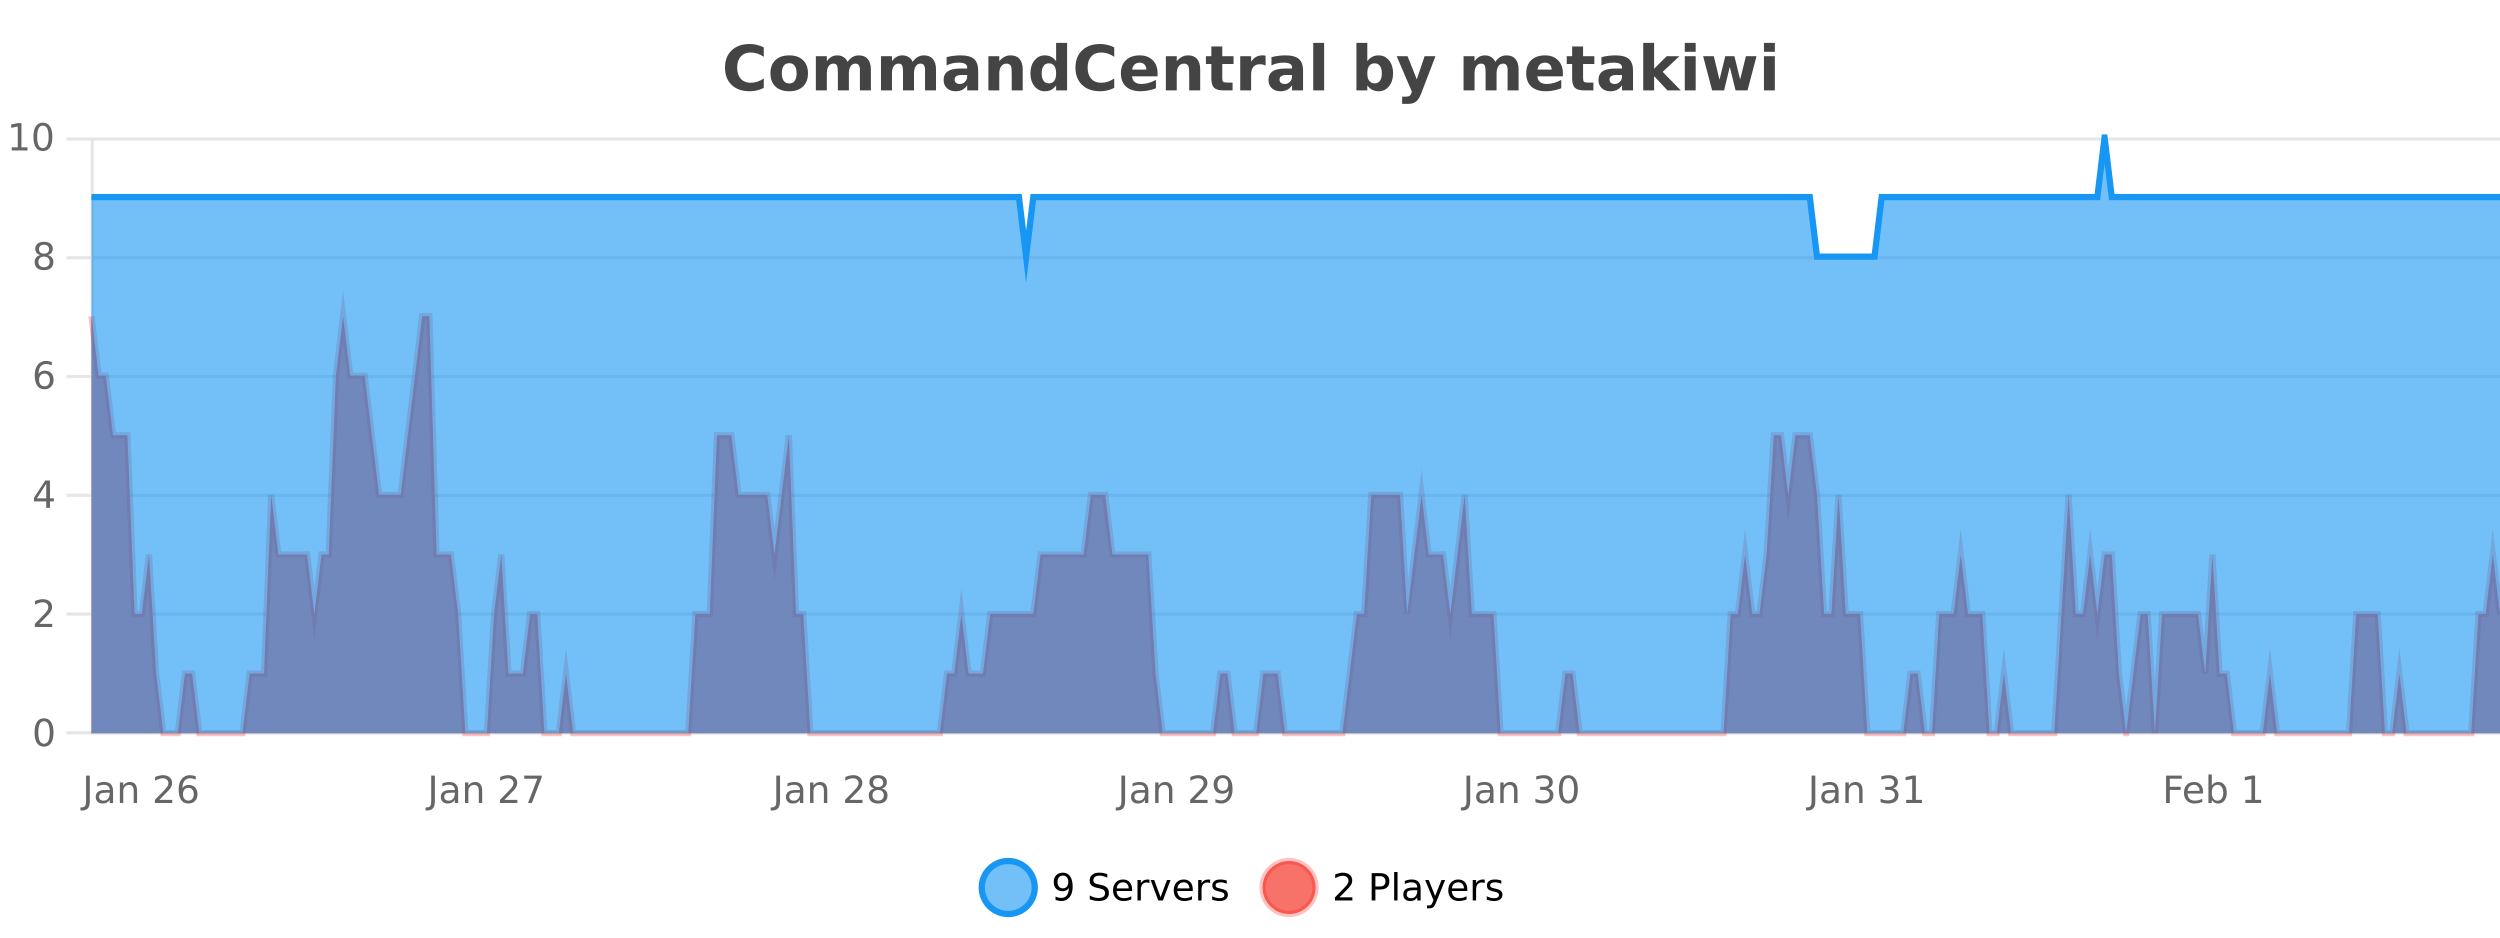
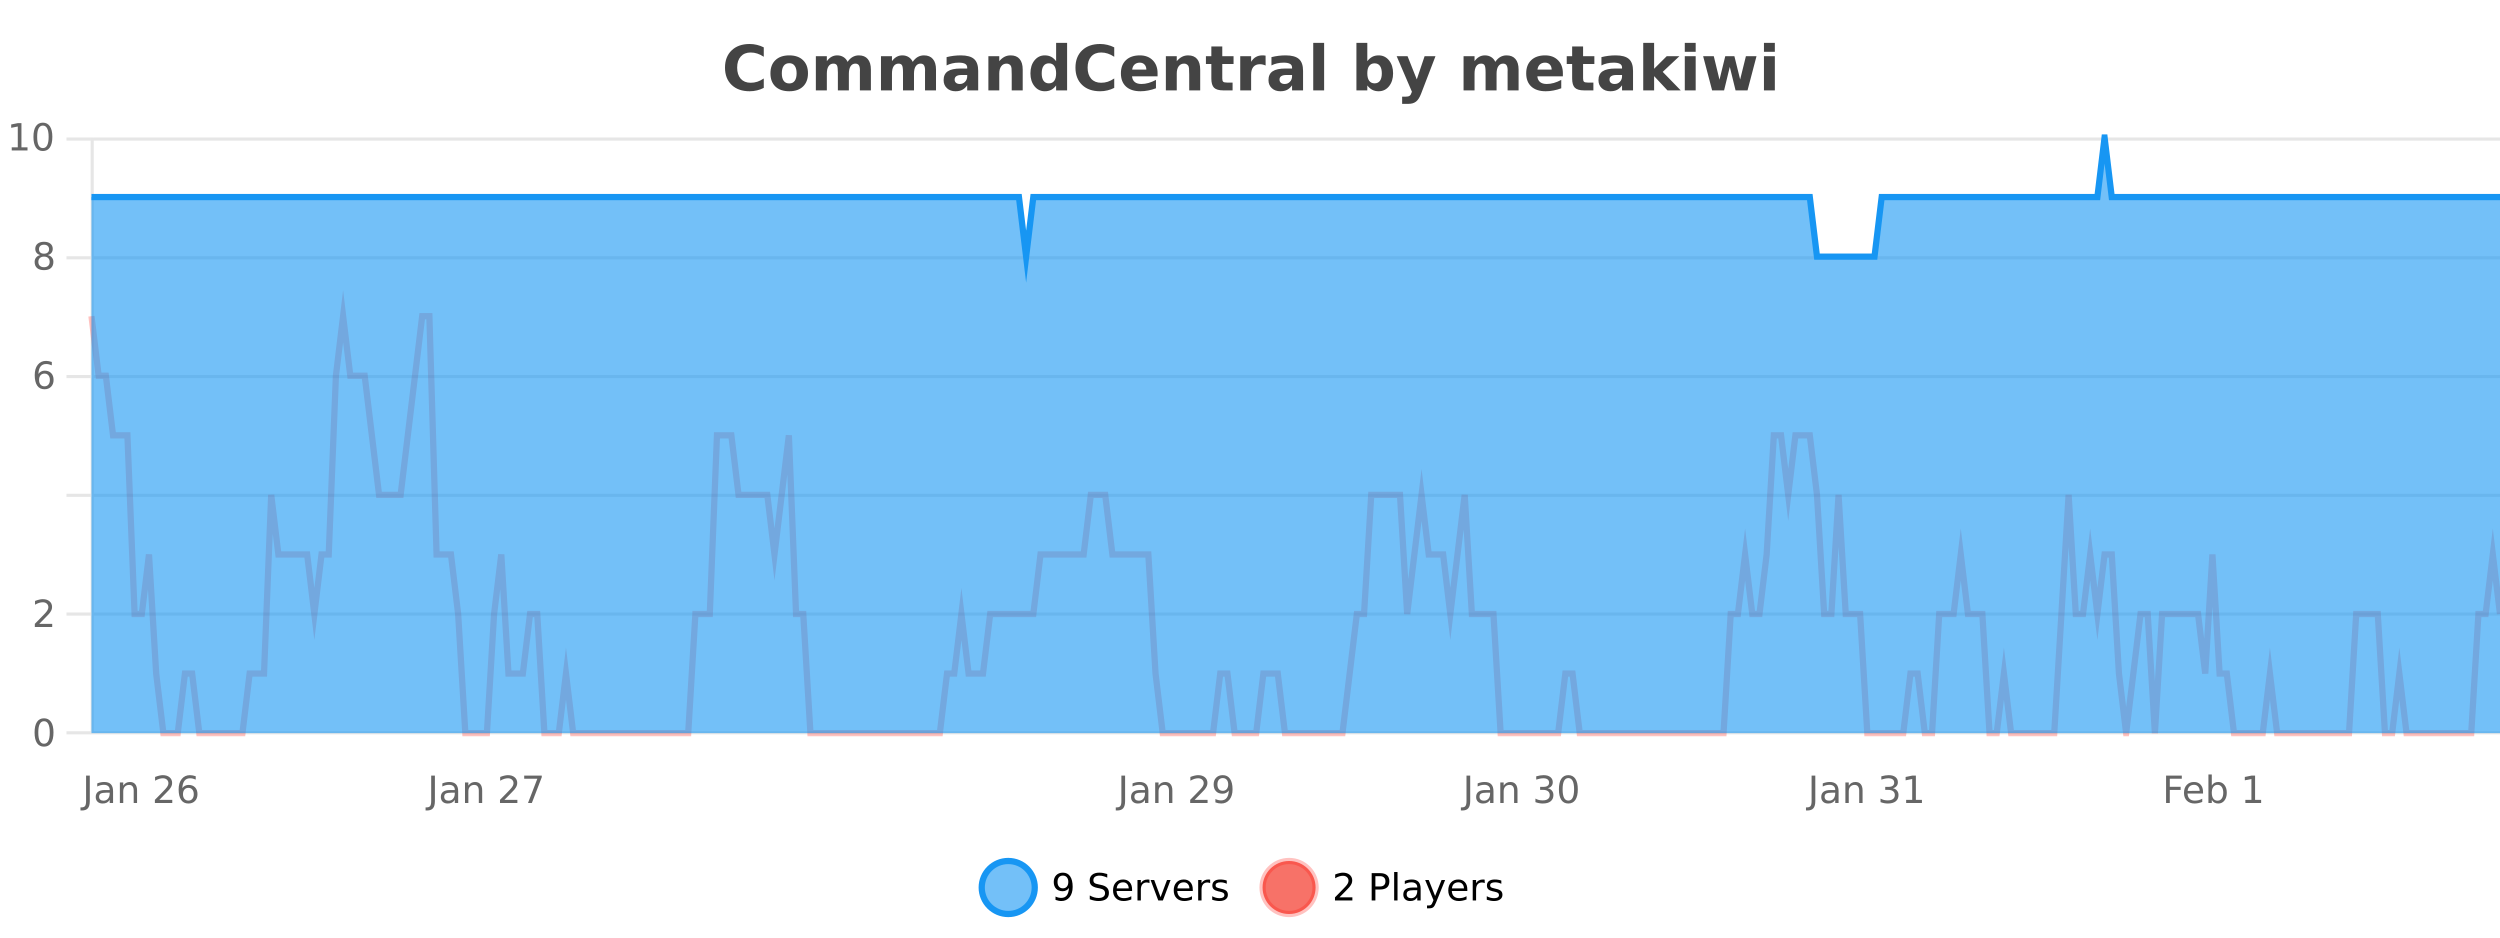
<svg xmlns="http://www.w3.org/2000/svg" width="800pt" height="300pt" viewBox="0 0 800 300" version="1.1">
  <defs>
    <clipPath id="clip1">
      <path d="M 285 263 L 360 263 L 360 300 L 285 300 Z M 285 263 " />
    </clipPath>
    <clipPath id="clip2">
      <path d="M 375 263 L 450 263 L 450 300 L 375 300 Z M 375 263 " />
    </clipPath>
    <clipPath id="clip3">
      <path d="M 29.27 101 L 800 101 L 800 234.602 L 29.27 234.602 Z M 29.27 101 " />
    </clipPath>
    <clipPath id="clip4">
      <path d="M 28.27 72 L 800 72 L 800 235.602 L 28.27 235.602 Z M 28.27 72 " />
    </clipPath>
    <clipPath id="clip5">
      <path d="M 29.27 44 L 800 44 L 800 234.602 L 29.27 234.602 Z M 29.27 44 " />
    </clipPath>
    <clipPath id="clip6">
      <path d="M 28.27 43 L 800 43 L 800 111 L 28.27 111 Z M 28.27 43 " />
    </clipPath>
  </defs>
  <g id="surface1138146">
-     <rect x="0" y="0" width="800" height="300" style="fill:rgb(100%,100%,100%);fill-opacity:1;stroke:none;" />
    <path style="fill:none;stroke-width:1;stroke-linecap:butt;stroke-linejoin:miter;stroke:rgb(0%,0%,0%);stroke-opacity:0.098;stroke-miterlimit:10;" d="M 30 234.5 L 800 234.5 " />
    <path style="fill:none;stroke-width:1;stroke-linecap:butt;stroke-linejoin:miter;stroke:rgb(0%,0%,0%);stroke-opacity:0.098;stroke-miterlimit:10;" d="M 21.27 234.5 L 29 234.5 " />
    <path style="fill:none;stroke-width:1;stroke-linecap:butt;stroke-linejoin:miter;stroke:rgb(0%,0%,0%);stroke-opacity:0.098;stroke-miterlimit:10;" d="M 30 196.5 L 800 196.5 " />
    <path style="fill:none;stroke-width:1;stroke-linecap:butt;stroke-linejoin:miter;stroke:rgb(0%,0%,0%);stroke-opacity:0.098;stroke-miterlimit:10;" d="M 21.27 196.5 L 29 196.5 " />
    <path style="fill:none;stroke-width:1;stroke-linecap:butt;stroke-linejoin:miter;stroke:rgb(0%,0%,0%);stroke-opacity:0.098;stroke-miterlimit:10;" d="M 30 158.5 L 800 158.5 " />
    <path style="fill:none;stroke-width:1;stroke-linecap:butt;stroke-linejoin:miter;stroke:rgb(0%,0%,0%);stroke-opacity:0.098;stroke-miterlimit:10;" d="M 21.27 158.5 L 29 158.5 " />
    <path style="fill:none;stroke-width:1;stroke-linecap:butt;stroke-linejoin:miter;stroke:rgb(0%,0%,0%);stroke-opacity:0.098;stroke-miterlimit:10;" d="M 30 120.5 L 800 120.5 " />
    <path style="fill:none;stroke-width:1;stroke-linecap:butt;stroke-linejoin:miter;stroke:rgb(0%,0%,0%);stroke-opacity:0.098;stroke-miterlimit:10;" d="M 21.27 120.5 L 29 120.5 " />
    <path style="fill:none;stroke-width:1;stroke-linecap:butt;stroke-linejoin:miter;stroke:rgb(0%,0%,0%);stroke-opacity:0.098;stroke-miterlimit:10;" d="M 30 82.5 L 800 82.5 " />
    <path style="fill:none;stroke-width:1;stroke-linecap:butt;stroke-linejoin:miter;stroke:rgb(0%,0%,0%);stroke-opacity:0.098;stroke-miterlimit:10;" d="M 21.27 82.5 L 29 82.5 " />
    <path style="fill:none;stroke-width:1;stroke-linecap:butt;stroke-linejoin:miter;stroke:rgb(0%,0%,0%);stroke-opacity:0.098;stroke-miterlimit:10;" d="M 30 44.5 L 800 44.5 " />
    <path style="fill:none;stroke-width:1;stroke-linecap:butt;stroke-linejoin:miter;stroke:rgb(0%,0%,0%);stroke-opacity:0.098;stroke-miterlimit:10;" d="M 21.27 44.5 L 29 44.5 " />
    <path style=" stroke:none;fill-rule:nonzero;fill:rgb(9.02%,58.824%,95.294%);fill-opacity:0.6;" d="M 331.121 284 C 331.121 288.688 327.324 292.484 322.637 292.484 C 317.953 292.484 314.152 288.688 314.152 284 C 314.152 279.312 317.953 275.516 322.637 275.516 C 327.324 275.516 331.121 279.312 331.121 284 Z M 331.121 284 " />
    <g clip-path="url(#clip1)" clip-rule="nonzero">
      <path style="fill:none;stroke-width:2;stroke-linecap:butt;stroke-linejoin:miter;stroke:rgb(9.02%,58.824%,95.294%);stroke-opacity:1;stroke-miterlimit:10;" d="M 331.121 284 C 331.121 288.688 327.324 292.484 322.637 292.484 C 317.953 292.484 314.152 288.688 314.152 284 C 314.152 279.312 317.953 275.516 322.637 275.516 C 327.324 275.516 331.121 279.312 331.121 284 Z M 331.121 284 " />
    </g>
    <path style=" stroke:none;fill-rule:nonzero;fill:rgb(0%,0%,0%);fill-opacity:1;" d="M 337.766 287.969 L 337.766 286.891 C 338.066 287.039 338.367 287.148 338.672 287.219 C 338.973 287.293 339.273 287.328 339.578 287.328 C 340.359 287.328 340.953 287.07 341.359 286.547 C 341.773 286.016 342.008 285.215 342.062 284.141 C 341.844 284.484 341.555 284.746 341.203 284.922 C 340.859 285.102 340.473 285.188 340.047 285.188 C 339.172 285.188 338.477 284.93 337.969 284.406 C 337.457 283.875 337.203 283.148 337.203 282.219 C 337.203 281.324 337.469 280.605 338 280.062 C 338.531 279.523 339.238 279.25 340.125 279.25 C 341.133 279.25 341.906 279.641 342.438 280.422 C 342.977 281.195 343.25 282.32 343.25 283.797 C 343.25 285.172 342.922 286.273 342.266 287.094 C 341.609 287.918 340.727 288.328 339.625 288.328 C 339.32 288.328 339.02 288.297 338.719 288.234 C 338.414 288.18 338.098 288.094 337.766 287.969 Z M 340.125 284.266 C 340.656 284.266 341.078 284.086 341.391 283.719 C 341.703 283.355 341.859 282.855 341.859 282.219 C 341.859 281.594 341.703 281.102 341.391 280.734 C 341.078 280.371 340.656 280.188 340.125 280.188 C 339.594 280.188 339.172 280.371 338.859 280.734 C 338.555 281.102 338.406 281.594 338.406 282.219 C 338.406 282.855 338.555 283.355 338.859 283.719 C 339.172 284.086 339.594 284.266 340.125 284.266 Z M 354.32 279.688 L 354.32 280.844 C 353.871 280.637 353.445 280.48 353.039 280.375 C 352.641 280.262 352.262 280.203 351.898 280.203 C 351.25 280.203 350.75 280.328 350.398 280.578 C 350.055 280.828 349.883 281.188 349.883 281.656 C 349.883 282.043 349.996 282.336 350.227 282.531 C 350.453 282.73 350.898 282.887 351.555 283 L 352.258 283.156 C 353.141 283.324 353.793 283.621 354.211 284.047 C 354.637 284.465 354.852 285.027 354.852 285.734 C 354.852 286.59 354.562 287.234 353.992 287.672 C 353.43 288.109 352.594 288.328 351.492 288.328 C 351.086 288.328 350.648 288.281 350.18 288.188 C 349.711 288.094 349.227 287.953 348.727 287.766 L 348.727 286.547 C 349.203 286.82 349.672 287.023 350.133 287.156 C 350.602 287.293 351.055 287.359 351.492 287.359 C 352.168 287.359 352.688 287.23 353.055 286.969 C 353.43 286.699 353.617 286.32 353.617 285.828 C 353.617 285.402 353.48 285.07 353.211 284.828 C 352.949 284.578 352.516 284.398 351.914 284.281 L 351.195 284.141 C 350.309 283.965 349.668 283.688 349.273 283.312 C 348.887 282.938 348.695 282.418 348.695 281.75 C 348.695 280.969 348.965 280.359 349.508 279.922 C 350.047 279.477 350.797 279.25 351.758 279.25 C 352.172 279.25 352.59 279.289 353.008 279.359 C 353.434 279.434 353.871 279.543 354.32 279.688 Z M 362.266 284.609 L 362.266 285.125 L 357.297 285.125 C 357.348 285.875 357.57 286.445 357.969 286.828 C 358.375 287.215 358.93 287.406 359.641 287.406 C 360.055 287.406 360.457 287.359 360.844 287.266 C 361.238 287.164 361.629 287.008 362.016 286.797 L 362.016 287.828 C 361.617 287.984 361.219 288.105 360.812 288.188 C 360.406 288.281 359.992 288.328 359.578 288.328 C 358.535 288.328 357.707 288.027 357.094 287.422 C 356.477 286.809 356.172 285.98 356.172 284.938 C 356.172 283.867 356.461 283.016 357.047 282.391 C 357.629 281.758 358.41 281.438 359.391 281.438 C 360.273 281.438 360.973 281.727 361.484 282.297 C 362.004 282.859 362.266 283.633 362.266 284.609 Z M 361.188 284.281 C 361.176 283.699 361.008 283.23 360.688 282.875 C 360.363 282.523 359.938 282.344 359.406 282.344 C 358.801 282.344 358.316 282.516 357.953 282.859 C 357.598 283.203 357.395 283.684 357.344 284.297 Z M 367.836 282.594 C 367.711 282.531 367.574 282.484 367.43 282.453 C 367.293 282.414 367.137 282.391 366.961 282.391 C 366.355 282.391 365.887 282.59 365.555 282.984 C 365.23 283.383 365.07 283.953 365.07 284.703 L 365.07 288.156 L 363.992 288.156 L 363.992 281.594 L 365.07 281.594 L 365.07 282.609 C 365.297 282.215 365.594 281.922 365.961 281.734 C 366.324 281.539 366.766 281.438 367.289 281.438 C 367.359 281.438 367.438 281.445 367.523 281.453 C 367.617 281.465 367.715 281.48 367.82 281.5 Z M 368.195 281.594 L 369.336 281.594 L 371.383 287.094 L 373.445 281.594 L 374.586 281.594 L 372.117 288.156 L 370.648 288.156 Z M 381.688 284.609 L 381.688 285.125 L 376.719 285.125 C 376.77 285.875 376.992 286.445 377.391 286.828 C 377.797 287.215 378.352 287.406 379.062 287.406 C 379.477 287.406 379.879 287.359 380.266 287.266 C 380.66 287.164 381.051 287.008 381.438 286.797 L 381.438 287.828 C 381.039 287.984 380.641 288.105 380.234 288.188 C 379.828 288.281 379.414 288.328 379 288.328 C 377.957 288.328 377.129 288.027 376.516 287.422 C 375.898 286.809 375.594 285.98 375.594 284.938 C 375.594 283.867 375.883 283.016 376.469 282.391 C 377.051 281.758 377.832 281.438 378.812 281.438 C 379.695 281.438 380.395 281.727 380.906 282.297 C 381.426 282.859 381.688 283.633 381.688 284.609 Z M 380.609 284.281 C 380.598 283.699 380.43 283.23 380.109 282.875 C 379.785 282.523 379.359 282.344 378.828 282.344 C 378.223 282.344 377.738 282.516 377.375 282.859 C 377.02 283.203 376.816 283.684 376.766 284.297 Z M 387.258 282.594 C 387.133 282.531 386.996 282.484 386.852 282.453 C 386.715 282.414 386.559 282.391 386.383 282.391 C 385.777 282.391 385.309 282.59 384.977 282.984 C 384.652 283.383 384.492 283.953 384.492 284.703 L 384.492 288.156 L 383.414 288.156 L 383.414 281.594 L 384.492 281.594 L 384.492 282.609 C 384.719 282.215 385.016 281.922 385.383 281.734 C 385.746 281.539 386.188 281.438 386.711 281.438 C 386.781 281.438 386.859 281.445 386.945 281.453 C 387.039 281.465 387.137 281.48 387.242 281.5 Z M 392.562 281.781 L 392.562 282.812 C 392.258 282.656 391.941 282.543 391.609 282.469 C 391.285 282.387 390.945 282.344 390.594 282.344 C 390.062 282.344 389.66 282.43 389.391 282.594 C 389.117 282.75 388.984 282.996 388.984 283.328 C 388.984 283.578 389.078 283.777 389.266 283.922 C 389.461 284.059 389.852 284.188 390.438 284.312 L 390.797 284.406 C 391.566 284.562 392.113 284.793 392.438 285.094 C 392.758 285.398 392.922 285.812 392.922 286.344 C 392.922 286.961 392.676 287.445 392.188 287.797 C 391.707 288.152 391.047 288.328 390.203 288.328 C 389.848 288.328 389.477 288.289 389.094 288.219 C 388.719 288.156 388.32 288.059 387.906 287.922 L 387.906 286.797 C 388.301 287.008 388.691 287.164 389.078 287.266 C 389.461 287.371 389.848 287.422 390.234 287.422 C 390.734 287.422 391.117 287.34 391.391 287.172 C 391.672 286.996 391.812 286.746 391.812 286.422 C 391.812 286.133 391.711 285.906 391.516 285.75 C 391.316 285.594 390.883 285.445 390.219 285.297 L 389.844 285.219 C 389.176 285.074 388.691 284.855 388.391 284.562 C 388.098 284.273 387.953 283.875 387.953 283.375 C 387.953 282.75 388.172 282.273 388.609 281.938 C 389.047 281.605 389.664 281.438 390.469 281.438 C 390.863 281.438 391.238 281.469 391.594 281.531 C 391.945 281.586 392.27 281.668 392.562 281.781 Z M 332.637 277.016 " />
    <path style=" stroke:none;fill-rule:nonzero;fill:rgb(96.863%,44.706%,40.784%);fill-opacity:1;" d="M 420.988 284 C 420.988 288.688 417.191 292.484 412.504 292.484 C 407.82 292.484 404.02 288.688 404.02 284 C 404.02 279.312 407.82 275.516 412.504 275.516 C 417.191 275.516 420.988 279.312 420.988 284 Z M 420.988 284 " />
    <g clip-path="url(#clip2)" clip-rule="nonzero">
      <path style="fill:none;stroke-width:2;stroke-linecap:butt;stroke-linejoin:miter;stroke:rgb(100%,4.706%,0%);stroke-opacity:0.247;stroke-miterlimit:10;" d="M 420.988 284 C 420.988 288.688 417.191 292.484 412.504 292.484 C 407.82 292.484 404.02 288.688 404.02 284 C 404.02 279.312 407.82 275.516 412.504 275.516 C 417.191 275.516 420.988 279.312 420.988 284 Z M 420.988 284 " />
    </g>
    <path style=" stroke:none;fill-rule:nonzero;fill:rgb(0%,0%,0%);fill-opacity:1;" d="M 428.617 287.156 L 432.758 287.156 L 432.758 288.156 L 427.195 288.156 L 427.195 287.156 C 427.641 286.699 428.25 286.078 429.023 285.297 C 429.805 284.508 430.293 283.996 430.492 283.766 C 430.875 283.352 431.141 282.996 431.289 282.703 C 431.445 282.402 431.523 282.109 431.523 281.828 C 431.523 281.359 431.355 280.98 431.023 280.688 C 430.699 280.398 430.277 280.25 429.758 280.25 C 429.383 280.25 428.984 280.312 428.57 280.438 C 428.164 280.562 427.727 280.762 427.258 281.031 L 427.258 279.828 C 427.734 279.641 428.18 279.5 428.586 279.406 C 429 279.305 429.383 279.25 429.727 279.25 C 430.633 279.25 431.355 279.48 431.898 279.938 C 432.438 280.387 432.711 280.992 432.711 281.75 C 432.711 282.105 432.641 282.445 432.508 282.766 C 432.371 283.09 432.125 283.469 431.773 283.906 C 431.668 284.023 431.355 284.352 430.836 284.891 C 430.312 285.434 429.574 286.188 428.617 287.156 Z M 440.125 280.375 L 440.125 283.672 L 441.609 283.672 C 442.16 283.672 442.586 283.531 442.891 283.25 C 443.191 282.961 443.344 282.547 443.344 282.016 C 443.344 281.496 443.191 281.094 442.891 280.812 C 442.586 280.523 442.16 280.375 441.609 280.375 Z M 438.938 279.406 L 441.609 279.406 C 442.598 279.406 443.344 279.633 443.844 280.078 C 444.344 280.516 444.594 281.164 444.594 282.016 C 444.594 282.883 444.344 283.539 443.844 283.984 C 443.344 284.422 442.598 284.641 441.609 284.641 L 440.125 284.641 L 440.125 288.156 L 438.938 288.156 Z M 446.129 279.031 L 447.207 279.031 L 447.207 288.156 L 446.129 288.156 Z M 452.445 284.859 C 451.578 284.859 450.977 284.961 450.633 285.156 C 450.297 285.355 450.133 285.695 450.133 286.172 C 450.133 286.559 450.258 286.867 450.508 287.094 C 450.766 287.312 451.109 287.422 451.539 287.422 C 452.141 287.422 452.621 287.215 452.977 286.797 C 453.34 286.371 453.523 285.805 453.523 285.094 L 453.523 284.859 Z M 454.602 284.406 L 454.602 288.156 L 453.523 288.156 L 453.523 287.156 C 453.273 287.555 452.965 287.852 452.602 288.047 C 452.234 288.234 451.789 288.328 451.258 288.328 C 450.578 288.328 450.043 288.141 449.648 287.766 C 449.25 287.383 449.055 286.875 449.055 286.25 C 449.055 285.512 449.297 284.953 449.789 284.578 C 450.289 284.203 451.027 284.016 452.008 284.016 L 453.523 284.016 L 453.523 283.906 C 453.523 283.406 453.355 283.023 453.023 282.75 C 452.699 282.48 452.246 282.344 451.664 282.344 C 451.289 282.344 450.918 282.391 450.555 282.484 C 450.199 282.578 449.859 282.715 449.539 282.891 L 449.539 281.891 C 449.934 281.734 450.312 281.621 450.68 281.547 C 451.055 281.477 451.418 281.438 451.773 281.438 C 452.719 281.438 453.43 281.684 453.898 282.172 C 454.367 282.664 454.602 283.406 454.602 284.406 Z M 459.551 288.766 C 459.246 289.547 458.949 290.055 458.66 290.297 C 458.367 290.535 457.98 290.656 457.504 290.656 L 456.645 290.656 L 456.645 289.75 L 457.27 289.75 C 457.57 289.75 457.801 289.676 457.957 289.531 C 458.121 289.395 458.305 289.066 458.504 288.547 L 458.707 288.047 L 456.051 281.594 L 457.191 281.594 L 459.238 286.719 L 461.301 281.594 L 462.441 281.594 Z M 469.543 284.609 L 469.543 285.125 L 464.574 285.125 C 464.625 285.875 464.848 286.445 465.246 286.828 C 465.652 287.215 466.207 287.406 466.918 287.406 C 467.332 287.406 467.734 287.359 468.121 287.266 C 468.516 287.164 468.906 287.008 469.293 286.797 L 469.293 287.828 C 468.895 287.984 468.496 288.105 468.09 288.188 C 467.684 288.281 467.27 288.328 466.855 288.328 C 465.812 288.328 464.984 288.027 464.371 287.422 C 463.754 286.809 463.449 285.98 463.449 284.938 C 463.449 283.867 463.738 283.016 464.324 282.391 C 464.906 281.758 465.688 281.438 466.668 281.438 C 467.551 281.438 468.25 281.727 468.762 282.297 C 469.281 282.859 469.543 283.633 469.543 284.609 Z M 468.465 284.281 C 468.453 283.699 468.285 283.23 467.965 282.875 C 467.641 282.523 467.215 282.344 466.684 282.344 C 466.078 282.344 465.594 282.516 465.23 282.859 C 464.875 283.203 464.672 283.684 464.621 284.297 Z M 475.113 282.594 C 474.988 282.531 474.852 282.484 474.707 282.453 C 474.57 282.414 474.414 282.391 474.238 282.391 C 473.633 282.391 473.164 282.59 472.832 282.984 C 472.508 283.383 472.348 283.953 472.348 284.703 L 472.348 288.156 L 471.27 288.156 L 471.27 281.594 L 472.348 281.594 L 472.348 282.609 C 472.574 282.215 472.871 281.922 473.238 281.734 C 473.602 281.539 474.043 281.438 474.566 281.438 C 474.637 281.438 474.715 281.445 474.801 281.453 C 474.895 281.465 474.992 281.48 475.098 281.5 Z M 480.422 281.781 L 480.422 282.812 C 480.117 282.656 479.801 282.543 479.469 282.469 C 479.145 282.387 478.805 282.344 478.453 282.344 C 477.922 282.344 477.52 282.43 477.25 282.594 C 476.977 282.75 476.844 282.996 476.844 283.328 C 476.844 283.578 476.938 283.777 477.125 283.922 C 477.32 284.059 477.711 284.188 478.297 284.312 L 478.656 284.406 C 479.426 284.562 479.973 284.793 480.297 285.094 C 480.617 285.398 480.781 285.812 480.781 286.344 C 480.781 286.961 480.535 287.445 480.047 287.797 C 479.566 288.152 478.906 288.328 478.062 288.328 C 477.707 288.328 477.336 288.289 476.953 288.219 C 476.578 288.156 476.18 288.059 475.766 287.922 L 475.766 286.797 C 476.16 287.008 476.551 287.164 476.938 287.266 C 477.32 287.371 477.707 287.422 478.094 287.422 C 478.594 287.422 478.977 287.34 479.25 287.172 C 479.531 286.996 479.672 286.746 479.672 286.422 C 479.672 286.133 479.57 285.906 479.375 285.75 C 479.176 285.594 478.742 285.445 478.078 285.297 L 477.703 285.219 C 477.035 285.074 476.551 284.855 476.25 284.562 C 475.957 284.273 475.812 283.875 475.812 283.375 C 475.812 282.75 476.031 282.273 476.469 281.938 C 476.906 281.605 477.523 281.438 478.328 281.438 C 478.723 281.438 479.098 281.469 479.453 281.531 C 479.805 281.586 480.129 281.668 480.422 281.781 Z M 422.504 277.016 " />
    <path style=" stroke:none;fill-rule:nonzero;fill:rgb(26.667%,26.667%,26.667%);fill-opacity:1;" d="M 244.406 28.125 C 243.707 28.48 242.984 28.746 242.234 28.922 C 241.492 29.109 240.711 29.203 239.891 29.203 C 237.461 29.203 235.539 28.527 234.125 27.172 C 232.707 25.809 232 23.965 232 21.641 C 232 19.32 232.707 17.48 234.125 16.125 C 235.539 14.762 237.461 14.078 239.891 14.078 C 240.711 14.078 241.492 14.172 242.234 14.359 C 242.984 14.539 243.707 14.805 244.406 15.156 L 244.406 18.172 C 243.707 17.703 243.02 17.359 242.344 17.141 C 241.664 16.914 240.953 16.797 240.203 16.797 C 238.859 16.797 237.801 17.23 237.031 18.094 C 236.27 18.949 235.891 20.133 235.891 21.641 C 235.891 23.152 236.27 24.34 237.031 25.203 C 237.801 26.059 238.859 26.484 240.203 26.484 C 240.953 26.484 241.664 26.375 242.344 26.156 C 243.02 25.93 243.707 25.578 244.406 25.109 Z M 252.57 20.219 C 251.789 20.219 251.195 20.5 250.789 21.062 C 250.383 21.617 250.18 22.418 250.18 23.469 C 250.18 24.512 250.383 25.312 250.789 25.875 C 251.195 26.43 251.789 26.703 252.57 26.703 C 253.328 26.703 253.906 26.43 254.305 25.875 C 254.711 25.312 254.914 24.512 254.914 23.469 C 254.914 22.418 254.711 21.617 254.305 21.062 C 253.906 20.5 253.328 20.219 252.57 20.219 Z M 252.57 17.719 C 254.445 17.719 255.906 18.23 256.961 19.25 C 258.023 20.262 258.555 21.668 258.555 23.469 C 258.555 25.262 258.023 26.668 256.961 27.688 C 255.906 28.699 254.445 29.203 252.57 29.203 C 250.672 29.203 249.195 28.699 248.133 27.688 C 247.07 26.668 246.539 25.262 246.539 23.469 C 246.539 21.668 247.07 20.262 248.133 19.25 C 249.195 18.23 250.672 17.719 252.57 17.719 Z M 271.23 19.797 C 271.676 19.121 272.203 18.605 272.809 18.25 C 273.422 17.898 274.094 17.719 274.824 17.719 C 276.074 17.719 277.027 18.109 277.684 18.891 C 278.348 19.664 278.684 20.789 278.684 22.266 L 278.684 28.922 L 275.168 28.922 L 275.168 23.219 C 275.168 23.137 275.168 23.047 275.168 22.953 C 275.176 22.859 275.184 22.73 275.184 22.562 C 275.184 21.793 275.066 21.234 274.84 20.891 C 274.609 20.539 274.238 20.359 273.73 20.359 C 273.074 20.359 272.562 20.637 272.199 21.188 C 271.832 21.73 271.645 22.516 271.637 23.547 L 271.637 28.922 L 268.121 28.922 L 268.121 23.219 C 268.121 22.012 268.016 21.234 267.809 20.891 C 267.598 20.539 267.23 20.359 266.699 20.359 C 266.02 20.359 265.5 20.637 265.137 21.188 C 264.77 21.73 264.59 22.516 264.59 23.547 L 264.59 28.922 L 261.074 28.922 L 261.074 17.984 L 264.59 17.984 L 264.59 19.578 C 265.027 18.965 265.52 18.5 266.074 18.188 C 266.625 17.875 267.238 17.719 267.918 17.719 C 268.668 17.719 269.332 17.902 269.918 18.266 C 270.5 18.633 270.938 19.141 271.23 19.797 Z M 292.07 19.797 C 292.516 19.121 293.043 18.605 293.648 18.25 C 294.262 17.898 294.934 17.719 295.664 17.719 C 296.914 17.719 297.867 18.109 298.523 18.891 C 299.188 19.664 299.523 20.789 299.523 22.266 L 299.523 28.922 L 296.008 28.922 L 296.008 23.219 C 296.008 23.137 296.008 23.047 296.008 22.953 C 296.016 22.859 296.023 22.73 296.023 22.562 C 296.023 21.793 295.906 21.234 295.68 20.891 C 295.449 20.539 295.078 20.359 294.57 20.359 C 293.914 20.359 293.402 20.637 293.039 21.188 C 292.672 21.73 292.484 22.516 292.477 23.547 L 292.477 28.922 L 288.961 28.922 L 288.961 23.219 C 288.961 22.012 288.855 21.234 288.648 20.891 C 288.438 20.539 288.07 20.359 287.539 20.359 C 286.859 20.359 286.34 20.637 285.977 21.188 C 285.609 21.73 285.43 22.516 285.43 23.547 L 285.43 28.922 L 281.914 28.922 L 281.914 17.984 L 285.43 17.984 L 285.43 19.578 C 285.867 18.965 286.359 18.5 286.914 18.188 C 287.465 17.875 288.078 17.719 288.758 17.719 C 289.508 17.719 290.172 17.902 290.758 18.266 C 291.34 18.633 291.777 19.141 292.07 19.797 Z M 307.676 24 C 306.945 24 306.398 24.125 306.035 24.375 C 305.668 24.617 305.488 24.98 305.488 25.469 C 305.488 25.906 305.633 26.25 305.926 26.5 C 306.227 26.75 306.637 26.875 307.16 26.875 C 307.816 26.875 308.367 26.641 308.816 26.172 C 309.273 25.703 309.504 25.117 309.504 24.406 L 309.504 24 Z M 313.02 22.688 L 313.02 28.922 L 309.504 28.922 L 309.504 27.297 C 309.035 27.965 308.504 28.449 307.91 28.75 C 307.324 29.051 306.613 29.203 305.77 29.203 C 304.645 29.203 303.727 28.875 303.02 28.219 C 302.309 27.555 301.957 26.695 301.957 25.641 C 301.957 24.359 302.395 23.422 303.27 22.828 C 304.152 22.227 305.543 21.922 307.441 21.922 L 309.504 21.922 L 309.504 21.641 C 309.504 21.09 309.285 20.688 308.848 20.438 C 308.41 20.18 307.727 20.047 306.801 20.047 C 306.051 20.047 305.352 20.125 304.707 20.281 C 304.059 20.43 303.461 20.648 302.91 20.938 L 302.91 18.281 C 303.66 18.094 304.41 17.953 305.16 17.859 C 305.918 17.766 306.68 17.719 307.441 17.719 C 309.41 17.719 310.832 18.109 311.707 18.891 C 312.582 19.664 313.02 20.93 313.02 22.688 Z M 327.266 22.266 L 327.266 28.922 L 323.75 28.922 L 323.75 23.828 C 323.75 22.883 323.727 22.23 323.688 21.875 C 323.645 21.512 323.57 21.246 323.469 21.078 C 323.332 20.852 323.145 20.672 322.906 20.547 C 322.676 20.422 322.41 20.359 322.109 20.359 C 321.379 20.359 320.805 20.641 320.391 21.203 C 319.973 21.766 319.766 22.547 319.766 23.547 L 319.766 28.922 L 316.281 28.922 L 316.281 17.984 L 319.766 17.984 L 319.766 19.578 C 320.297 18.945 320.859 18.477 321.453 18.172 C 322.047 17.871 322.695 17.719 323.406 17.719 C 324.676 17.719 325.633 18.109 326.281 18.891 C 326.938 19.664 327.266 20.789 327.266 22.266 Z M 337.957 19.578 L 337.957 13.719 L 341.473 13.719 L 341.473 28.922 L 337.957 28.922 L 337.957 27.344 C 337.477 27.992 336.945 28.465 336.363 28.766 C 335.777 29.055 335.105 29.203 334.348 29.203 C 333.004 29.203 331.898 28.668 331.035 27.594 C 330.168 26.523 329.738 25.148 329.738 23.469 C 329.738 21.781 330.168 20.402 331.035 19.328 C 331.898 18.258 333.004 17.719 334.348 17.719 C 335.105 17.719 335.777 17.871 336.363 18.172 C 336.945 18.477 337.477 18.945 337.957 19.578 Z M 335.645 26.672 C 336.395 26.672 336.965 26.402 337.363 25.859 C 337.758 25.309 337.957 24.512 337.957 23.469 C 337.957 22.43 337.758 21.637 337.363 21.094 C 336.965 20.543 336.395 20.266 335.645 20.266 C 334.902 20.266 334.336 20.543 333.941 21.094 C 333.543 21.637 333.348 22.43 333.348 23.469 C 333.348 24.512 333.543 25.309 333.941 25.859 C 334.336 26.402 334.902 26.672 335.645 26.672 Z M 356.555 28.125 C 355.855 28.48 355.133 28.746 354.383 28.922 C 353.641 29.109 352.859 29.203 352.039 29.203 C 349.609 29.203 347.688 28.527 346.273 27.172 C 344.855 25.809 344.148 23.965 344.148 21.641 C 344.148 19.32 344.855 17.48 346.273 16.125 C 347.688 14.762 349.609 14.078 352.039 14.078 C 352.859 14.078 353.641 14.172 354.383 14.359 C 355.133 14.539 355.855 14.805 356.555 15.156 L 356.555 18.172 C 355.855 17.703 355.168 17.359 354.492 17.141 C 353.812 16.914 353.102 16.797 352.352 16.797 C 351.008 16.797 349.949 17.23 349.18 18.094 C 348.418 18.949 348.039 20.133 348.039 21.641 C 348.039 23.152 348.418 24.34 349.18 25.203 C 349.949 26.059 351.008 26.484 352.352 26.484 C 353.102 26.484 353.812 26.375 354.492 26.156 C 355.168 25.93 355.855 25.578 356.555 25.109 Z M 370.422 23.422 L 370.422 24.422 L 362.25 24.422 C 362.332 25.246 362.629 25.859 363.141 26.266 C 363.648 26.672 364.359 26.875 365.266 26.875 C 366.004 26.875 366.758 26.766 367.531 26.547 C 368.301 26.328 369.094 26 369.906 25.562 L 369.906 28.25 C 369.082 28.562 368.254 28.797 367.422 28.953 C 366.598 29.117 365.773 29.203 364.953 29.203 C 362.973 29.203 361.43 28.703 360.328 27.703 C 359.234 26.695 358.688 25.281 358.688 23.469 C 358.688 21.68 359.223 20.273 360.297 19.25 C 361.379 18.23 362.863 17.719 364.75 17.719 C 366.469 17.719 367.844 18.242 368.875 19.281 C 369.906 20.312 370.422 21.695 370.422 23.422 Z M 366.828 22.266 C 366.828 21.602 366.633 21.062 366.25 20.656 C 365.863 20.25 365.359 20.047 364.734 20.047 C 364.055 20.047 363.504 20.242 363.078 20.625 C 362.66 21 362.398 21.547 362.297 22.266 Z M 384.062 22.266 L 384.062 28.922 L 380.547 28.922 L 380.547 23.828 C 380.547 22.883 380.523 22.23 380.484 21.875 C 380.441 21.512 380.367 21.246 380.266 21.078 C 380.129 20.852 379.941 20.672 379.703 20.547 C 379.473 20.422 379.207 20.359 378.906 20.359 C 378.176 20.359 377.602 20.641 377.188 21.203 C 376.77 21.766 376.562 22.547 376.562 23.547 L 376.562 28.922 L 373.078 28.922 L 373.078 17.984 L 376.562 17.984 L 376.562 19.578 C 377.094 18.945 377.656 18.477 378.25 18.172 C 378.844 17.871 379.492 17.719 380.203 17.719 C 381.473 17.719 382.43 18.109 383.078 18.891 C 383.734 19.664 384.062 20.789 384.062 22.266 Z M 391.129 14.875 L 391.129 17.984 L 394.738 17.984 L 394.738 20.484 L 391.129 20.484 L 391.129 25.125 C 391.129 25.637 391.227 25.98 391.426 26.156 C 391.633 26.336 392.035 26.422 392.629 26.422 L 394.426 26.422 L 394.426 28.922 L 391.426 28.922 C 390.051 28.922 389.07 28.637 388.488 28.062 C 387.914 27.48 387.629 26.5 387.629 25.125 L 387.629 20.484 L 385.895 20.484 L 385.895 17.984 L 387.629 17.984 L 387.629 14.875 Z M 405 20.969 C 404.688 20.824 404.379 20.719 404.078 20.656 C 403.773 20.586 403.473 20.547 403.172 20.547 C 402.266 20.547 401.566 20.836 401.078 21.406 C 400.598 21.98 400.359 22.805 400.359 23.875 L 400.359 28.922 L 396.875 28.922 L 396.875 17.984 L 400.359 17.984 L 400.359 19.781 C 400.805 19.062 401.32 18.543 401.906 18.219 C 402.488 17.887 403.188 17.719 404 17.719 C 404.125 17.719 404.254 17.727 404.391 17.734 C 404.523 17.746 404.723 17.766 404.984 17.797 Z M 411.633 24 C 410.902 24 410.355 24.125 409.992 24.375 C 409.625 24.617 409.445 24.98 409.445 25.469 C 409.445 25.906 409.59 26.25 409.883 26.5 C 410.184 26.75 410.594 26.875 411.117 26.875 C 411.773 26.875 412.324 26.641 412.773 26.172 C 413.23 25.703 413.461 25.117 413.461 24.406 L 413.461 24 Z M 416.977 22.688 L 416.977 28.922 L 413.461 28.922 L 413.461 27.297 C 412.992 27.965 412.461 28.449 411.867 28.75 C 411.281 29.051 410.57 29.203 409.727 29.203 C 408.602 29.203 407.684 28.875 406.977 28.219 C 406.266 27.555 405.914 26.695 405.914 25.641 C 405.914 24.359 406.352 23.422 407.227 22.828 C 408.109 22.227 409.5 21.922 411.398 21.922 L 413.461 21.922 L 413.461 21.641 C 413.461 21.09 413.242 20.688 412.805 20.438 C 412.367 20.18 411.684 20.047 410.758 20.047 C 410.008 20.047 409.309 20.125 408.664 20.281 C 408.016 20.43 407.418 20.648 406.867 20.938 L 406.867 18.281 C 407.617 18.094 408.367 17.953 409.117 17.859 C 409.875 17.766 410.637 17.719 411.398 17.719 C 413.367 17.719 414.789 18.109 415.664 18.891 C 416.539 19.664 416.977 20.93 416.977 22.688 Z M 420.234 13.719 L 423.719 13.719 L 423.719 28.922 L 420.234 28.922 Z M 439.867 26.672 C 440.617 26.672 441.188 26.402 441.586 25.859 C 441.98 25.309 442.18 24.512 442.18 23.469 C 442.18 22.43 441.98 21.637 441.586 21.094 C 441.188 20.543 440.617 20.266 439.867 20.266 C 439.117 20.266 438.539 20.543 438.133 21.094 C 437.734 21.637 437.539 22.43 437.539 23.469 C 437.539 24.5 437.734 25.293 438.133 25.844 C 438.539 26.398 439.117 26.672 439.867 26.672 Z M 437.539 19.578 C 438.027 18.945 438.562 18.477 439.148 18.172 C 439.73 17.871 440.402 17.719 441.164 17.719 C 442.516 17.719 443.625 18.258 444.492 19.328 C 445.355 20.402 445.789 21.781 445.789 23.469 C 445.789 25.148 445.355 26.523 444.492 27.594 C 443.625 28.668 442.516 29.203 441.164 29.203 C 440.402 29.203 439.73 29.051 439.148 28.75 C 438.562 28.449 438.027 27.98 437.539 27.344 L 437.539 28.922 L 434.055 28.922 L 434.055 13.719 L 437.539 13.719 Z M 446.934 17.984 L 450.418 17.984 L 453.371 25.406 L 455.871 17.984 L 459.355 17.984 L 454.762 29.953 C 454.301 31.172 453.762 32.02 453.137 32.5 C 452.52 32.988 451.715 33.234 450.715 33.234 L 448.684 33.234 L 448.684 30.938 L 449.777 30.938 C 450.371 30.938 450.801 30.844 451.074 30.656 C 451.344 30.469 451.551 30.129 451.699 29.641 L 451.809 29.344 Z M 478.496 19.797 C 478.941 19.121 479.469 18.605 480.074 18.25 C 480.688 17.898 481.359 17.719 482.09 17.719 C 483.34 17.719 484.293 18.109 484.949 18.891 C 485.613 19.664 485.949 20.789 485.949 22.266 L 485.949 28.922 L 482.434 28.922 L 482.434 23.219 C 482.434 23.137 482.434 23.047 482.434 22.953 C 482.441 22.859 482.449 22.73 482.449 22.562 C 482.449 21.793 482.332 21.234 482.105 20.891 C 481.875 20.539 481.504 20.359 480.996 20.359 C 480.34 20.359 479.828 20.637 479.465 21.188 C 479.098 21.73 478.91 22.516 478.902 23.547 L 478.902 28.922 L 475.387 28.922 L 475.387 23.219 C 475.387 22.012 475.281 21.234 475.074 20.891 C 474.863 20.539 474.496 20.359 473.965 20.359 C 473.285 20.359 472.766 20.637 472.402 21.188 C 472.035 21.73 471.855 22.516 471.855 23.547 L 471.855 28.922 L 468.34 28.922 L 468.34 17.984 L 471.855 17.984 L 471.855 19.578 C 472.293 18.965 472.785 18.5 473.34 18.188 C 473.891 17.875 474.504 17.719 475.184 17.719 C 475.934 17.719 476.598 17.902 477.184 18.266 C 477.766 18.633 478.203 19.141 478.496 19.797 Z M 500.117 23.422 L 500.117 24.422 L 491.945 24.422 C 492.027 25.246 492.324 25.859 492.836 26.266 C 493.344 26.672 494.055 26.875 494.961 26.875 C 495.699 26.875 496.453 26.766 497.227 26.547 C 497.996 26.328 498.789 26 499.602 25.562 L 499.602 28.25 C 498.777 28.562 497.949 28.797 497.117 28.953 C 496.293 29.117 495.469 29.203 494.648 29.203 C 492.668 29.203 491.125 28.703 490.023 27.703 C 488.93 26.695 488.383 25.281 488.383 23.469 C 488.383 21.68 488.918 20.273 489.992 19.25 C 491.074 18.23 492.559 17.719 494.445 17.719 C 496.164 17.719 497.539 18.242 498.57 19.281 C 499.602 20.312 500.117 21.695 500.117 23.422 Z M 496.523 22.266 C 496.523 21.602 496.328 21.062 495.945 20.656 C 495.559 20.25 495.055 20.047 494.43 20.047 C 493.75 20.047 493.199 20.242 492.773 20.625 C 492.355 21 492.094 21.547 491.992 22.266 Z M 506.586 14.875 L 506.586 17.984 L 510.195 17.984 L 510.195 20.484 L 506.586 20.484 L 506.586 25.125 C 506.586 25.637 506.684 25.98 506.883 26.156 C 507.09 26.336 507.492 26.422 508.086 26.422 L 509.883 26.422 L 509.883 28.922 L 506.883 28.922 C 505.508 28.922 504.527 28.637 503.945 28.062 C 503.371 27.48 503.086 26.5 503.086 25.125 L 503.086 20.484 L 501.352 20.484 L 501.352 17.984 L 503.086 17.984 L 503.086 14.875 Z M 517.227 24 C 516.496 24 515.949 24.125 515.586 24.375 C 515.219 24.617 515.039 24.98 515.039 25.469 C 515.039 25.906 515.184 26.25 515.477 26.5 C 515.777 26.75 516.188 26.875 516.711 26.875 C 517.367 26.875 517.918 26.641 518.367 26.172 C 518.824 25.703 519.055 25.117 519.055 24.406 L 519.055 24 Z M 522.57 22.688 L 522.57 28.922 L 519.055 28.922 L 519.055 27.297 C 518.586 27.965 518.055 28.449 517.461 28.75 C 516.875 29.051 516.164 29.203 515.32 29.203 C 514.195 29.203 513.277 28.875 512.57 28.219 C 511.859 27.555 511.508 26.695 511.508 25.641 C 511.508 24.359 511.945 23.422 512.82 22.828 C 513.703 22.227 515.094 21.922 516.992 21.922 L 519.055 21.922 L 519.055 21.641 C 519.055 21.09 518.836 20.688 518.398 20.438 C 517.961 20.18 517.277 20.047 516.352 20.047 C 515.602 20.047 514.902 20.125 514.258 20.281 C 513.609 20.43 513.012 20.648 512.461 20.938 L 512.461 18.281 C 513.211 18.094 513.961 17.953 514.711 17.859 C 515.469 17.766 516.23 17.719 516.992 17.719 C 518.961 17.719 520.383 18.109 521.258 18.891 C 522.133 19.664 522.57 20.93 522.57 22.688 Z M 525.832 13.719 L 529.316 13.719 L 529.316 22 L 533.348 17.984 L 537.41 17.984 L 532.066 23 L 537.832 28.922 L 533.582 28.922 L 529.316 24.359 L 529.316 28.922 L 525.832 28.922 Z M 539.133 17.984 L 542.617 17.984 L 542.617 28.922 L 539.133 28.922 Z M 539.133 13.719 L 542.617 13.719 L 542.617 16.578 L 539.133 16.578 Z M 545.004 17.984 L 548.41 17.984 L 550.238 25.516 L 552.082 17.984 L 555.004 17.984 L 556.848 25.438 L 558.691 17.984 L 562.082 17.984 L 559.207 28.922 L 555.379 28.922 L 553.535 21.406 L 551.707 28.922 L 547.879 28.922 Z M 564.465 17.984 L 567.949 17.984 L 567.949 28.922 L 564.465 28.922 Z M 564.465 13.719 L 567.949 13.719 L 567.949 16.578 L 564.465 16.578 Z M 231 10.359 " />
-     <path style="fill:none;stroke-width:1;stroke-linecap:butt;stroke-linejoin:miter;stroke:rgb(0%,0%,0%);stroke-opacity:0.098;stroke-miterlimit:10;" d="M 29 234.5 L 801 234.5 " />
    <path style=" stroke:none;fill-rule:nonzero;fill:rgb(40%,40%,40%);fill-opacity:1;" d="M 27.547 248.203 L 28.734 248.203 L 28.734 256.344 C 28.734 257.395 28.531 258.16 28.125 258.641 C 27.727 259.117 27.086 259.359 26.203 259.359 L 25.75 259.359 L 25.75 258.359 L 26.125 258.359 C 26.645 258.359 27.008 258.211 27.219 257.922 C 27.438 257.629 27.547 257.102 27.547 256.344 Z M 34.023 253.656 C 33.156 253.656 32.555 253.758 32.211 253.953 C 31.875 254.152 31.711 254.492 31.711 254.969 C 31.711 255.355 31.836 255.664 32.086 255.891 C 32.344 256.109 32.688 256.219 33.117 256.219 C 33.719 256.219 34.199 256.012 34.555 255.594 C 34.918 255.168 35.102 254.602 35.102 253.891 L 35.102 253.656 Z M 36.18 253.203 L 36.18 256.953 L 35.102 256.953 L 35.102 255.953 C 34.852 256.352 34.543 256.648 34.18 256.844 C 33.812 257.031 33.367 257.125 32.836 257.125 C 32.156 257.125 31.621 256.938 31.227 256.562 C 30.828 256.18 30.633 255.672 30.633 255.047 C 30.633 254.309 30.875 253.75 31.367 253.375 C 31.867 253 32.605 252.812 33.586 252.812 L 35.102 252.812 L 35.102 252.703 C 35.102 252.203 34.934 251.82 34.602 251.547 C 34.277 251.277 33.824 251.141 33.242 251.141 C 32.867 251.141 32.496 251.188 32.133 251.281 C 31.777 251.375 31.438 251.512 31.117 251.688 L 31.117 250.688 C 31.512 250.531 31.891 250.418 32.258 250.344 C 32.633 250.273 32.996 250.234 33.352 250.234 C 34.297 250.234 35.008 250.48 35.477 250.969 C 35.945 251.461 36.18 252.203 36.18 253.203 Z M 43.859 252.984 L 43.859 256.953 L 42.781 256.953 L 42.781 253.031 C 42.781 252.406 42.656 251.945 42.406 251.641 C 42.164 251.328 41.805 251.172 41.328 251.172 C 40.742 251.172 40.281 251.359 39.938 251.734 C 39.602 252.102 39.438 252.605 39.438 253.25 L 39.438 256.953 L 38.359 256.953 L 38.359 250.391 L 39.438 250.391 L 39.438 251.406 C 39.695 251.012 40 250.719 40.344 250.531 C 40.695 250.336 41.102 250.234 41.562 250.234 C 42.312 250.234 42.879 250.469 43.266 250.938 C 43.66 251.398 43.859 252.078 43.859 252.984 Z M 50.984 255.953 L 55.125 255.953 L 55.125 256.953 L 49.562 256.953 L 49.562 255.953 C 50.008 255.496 50.617 254.875 51.391 254.094 C 52.172 253.305 52.66 252.793 52.859 252.562 C 53.242 252.148 53.508 251.793 53.656 251.5 C 53.812 251.199 53.891 250.906 53.891 250.625 C 53.891 250.156 53.723 249.777 53.391 249.484 C 53.066 249.195 52.645 249.047 52.125 249.047 C 51.75 249.047 51.352 249.109 50.938 249.234 C 50.531 249.359 50.094 249.559 49.625 249.828 L 49.625 248.625 C 50.102 248.438 50.547 248.297 50.953 248.203 C 51.367 248.102 51.75 248.047 52.094 248.047 C 53 248.047 53.723 248.277 54.266 248.734 C 54.805 249.184 55.078 249.789 55.078 250.547 C 55.078 250.902 55.008 251.242 54.875 251.562 C 54.738 251.887 54.492 252.266 54.141 252.703 C 54.035 252.82 53.723 253.148 53.203 253.688 C 52.68 254.23 51.941 254.984 50.984 255.953 Z M 60.289 252.109 C 59.758 252.109 59.336 252.293 59.023 252.656 C 58.711 253.023 58.555 253.516 58.555 254.141 C 58.555 254.777 58.711 255.277 59.023 255.641 C 59.336 256.008 59.758 256.188 60.289 256.188 C 60.82 256.188 61.234 256.008 61.539 255.641 C 61.852 255.277 62.008 254.777 62.008 254.141 C 62.008 253.516 61.852 253.023 61.539 252.656 C 61.234 252.293 60.82 252.109 60.289 252.109 Z M 62.633 248.391 L 62.633 249.469 C 62.328 249.336 62.027 249.23 61.727 249.156 C 61.422 249.086 61.125 249.047 60.836 249.047 C 60.055 249.047 59.453 249.312 59.039 249.844 C 58.633 250.367 58.398 251.156 58.336 252.219 C 58.562 251.887 58.852 251.633 59.195 251.453 C 59.547 251.266 59.934 251.172 60.352 251.172 C 61.227 251.172 61.918 251.438 62.43 251.969 C 62.938 252.5 63.195 253.227 63.195 254.141 C 63.195 255.047 62.93 255.773 62.398 256.312 C 61.867 256.855 61.164 257.125 60.289 257.125 C 59.266 257.125 58.492 256.742 57.961 255.969 C 57.43 255.188 57.164 254.062 57.164 252.594 C 57.164 251.211 57.492 250.105 58.148 249.281 C 58.805 248.461 59.684 248.047 60.789 248.047 C 61.078 248.047 61.375 248.078 61.68 248.141 C 61.98 248.195 62.297 248.277 62.633 248.391 Z M 26.375 245.816 " />
    <path style=" stroke:none;fill-rule:nonzero;fill:rgb(40%,40%,40%);fill-opacity:1;" d="M 137.98 248.203 L 139.168 248.203 L 139.168 256.344 C 139.168 257.395 138.965 258.16 138.559 258.641 C 138.16 259.117 137.52 259.359 136.637 259.359 L 136.184 259.359 L 136.184 258.359 L 136.559 258.359 C 137.078 258.359 137.441 258.211 137.652 257.922 C 137.871 257.629 137.98 257.102 137.98 256.344 Z M 144.457 253.656 C 143.59 253.656 142.988 253.758 142.645 253.953 C 142.309 254.152 142.145 254.492 142.145 254.969 C 142.145 255.355 142.27 255.664 142.52 255.891 C 142.777 256.109 143.121 256.219 143.551 256.219 C 144.152 256.219 144.633 256.012 144.988 255.594 C 145.352 255.168 145.535 254.602 145.535 253.891 L 145.535 253.656 Z M 146.613 253.203 L 146.613 256.953 L 145.535 256.953 L 145.535 255.953 C 145.285 256.352 144.977 256.648 144.613 256.844 C 144.246 257.031 143.801 257.125 143.27 257.125 C 142.59 257.125 142.055 256.938 141.66 256.562 C 141.262 256.18 141.066 255.672 141.066 255.047 C 141.066 254.309 141.309 253.75 141.801 253.375 C 142.301 253 143.039 252.812 144.02 252.812 L 145.535 252.812 L 145.535 252.703 C 145.535 252.203 145.367 251.82 145.035 251.547 C 144.711 251.277 144.258 251.141 143.676 251.141 C 143.301 251.141 142.93 251.188 142.566 251.281 C 142.211 251.375 141.871 251.512 141.551 251.688 L 141.551 250.688 C 141.945 250.531 142.324 250.418 142.691 250.344 C 143.066 250.273 143.43 250.234 143.785 250.234 C 144.73 250.234 145.441 250.48 145.91 250.969 C 146.379 251.461 146.613 252.203 146.613 253.203 Z M 154.297 252.984 L 154.297 256.953 L 153.219 256.953 L 153.219 253.031 C 153.219 252.406 153.094 251.945 152.844 251.641 C 152.602 251.328 152.242 251.172 151.766 251.172 C 151.18 251.172 150.719 251.359 150.375 251.734 C 150.039 252.102 149.875 252.605 149.875 253.25 L 149.875 256.953 L 148.797 256.953 L 148.797 250.391 L 149.875 250.391 L 149.875 251.406 C 150.133 251.012 150.438 250.719 150.781 250.531 C 151.133 250.336 151.539 250.234 152 250.234 C 152.75 250.234 153.316 250.469 153.703 250.938 C 154.098 251.398 154.297 252.078 154.297 252.984 Z M 161.418 255.953 L 165.559 255.953 L 165.559 256.953 L 159.996 256.953 L 159.996 255.953 C 160.441 255.496 161.051 254.875 161.824 254.094 C 162.605 253.305 163.094 252.793 163.293 252.562 C 163.676 252.148 163.941 251.793 164.09 251.5 C 164.246 251.199 164.324 250.906 164.324 250.625 C 164.324 250.156 164.156 249.777 163.824 249.484 C 163.5 249.195 163.078 249.047 162.559 249.047 C 162.184 249.047 161.785 249.109 161.371 249.234 C 160.965 249.359 160.527 249.559 160.059 249.828 L 160.059 248.625 C 160.535 248.438 160.98 248.297 161.387 248.203 C 161.801 248.102 162.184 248.047 162.527 248.047 C 163.434 248.047 164.156 248.277 164.699 248.734 C 165.238 249.184 165.512 249.789 165.512 250.547 C 165.512 250.902 165.441 251.242 165.309 251.562 C 165.172 251.887 164.926 252.266 164.574 252.703 C 164.469 252.82 164.156 253.148 163.637 253.688 C 163.113 254.23 162.375 254.984 161.418 255.953 Z M 167.742 248.203 L 173.367 248.203 L 173.367 248.703 L 170.195 256.953 L 168.961 256.953 L 171.945 249.203 L 167.742 249.203 Z M 136.809 245.816 " />
-     <path style=" stroke:none;fill-rule:nonzero;fill:rgb(40%,40%,40%);fill-opacity:1;" d="M 248.414 248.203 L 249.602 248.203 L 249.602 256.344 C 249.602 257.395 249.398 258.16 248.992 258.641 C 248.594 259.117 247.953 259.359 247.07 259.359 L 246.617 259.359 L 246.617 258.359 L 246.992 258.359 C 247.512 258.359 247.875 258.211 248.086 257.922 C 248.305 257.629 248.414 257.102 248.414 256.344 Z M 254.891 253.656 C 254.023 253.656 253.422 253.758 253.078 253.953 C 252.742 254.152 252.578 254.492 252.578 254.969 C 252.578 255.355 252.703 255.664 252.953 255.891 C 253.211 256.109 253.555 256.219 253.984 256.219 C 254.586 256.219 255.066 256.012 255.422 255.594 C 255.785 255.168 255.969 254.602 255.969 253.891 L 255.969 253.656 Z M 257.047 253.203 L 257.047 256.953 L 255.969 256.953 L 255.969 255.953 C 255.719 256.352 255.41 256.648 255.047 256.844 C 254.68 257.031 254.234 257.125 253.703 257.125 C 253.023 257.125 252.488 256.938 252.094 256.562 C 251.695 256.18 251.5 255.672 251.5 255.047 C 251.5 254.309 251.742 253.75 252.234 253.375 C 252.734 253 253.473 252.812 254.453 252.812 L 255.969 252.812 L 255.969 252.703 C 255.969 252.203 255.801 251.82 255.469 251.547 C 255.145 251.277 254.691 251.141 254.109 251.141 C 253.734 251.141 253.363 251.188 253 251.281 C 252.645 251.375 252.305 251.512 251.984 251.688 L 251.984 250.688 C 252.379 250.531 252.758 250.418 253.125 250.344 C 253.5 250.273 253.863 250.234 254.219 250.234 C 255.164 250.234 255.875 250.48 256.344 250.969 C 256.812 251.461 257.047 252.203 257.047 253.203 Z M 264.727 252.984 L 264.727 256.953 L 263.648 256.953 L 263.648 253.031 C 263.648 252.406 263.523 251.945 263.273 251.641 C 263.031 251.328 262.672 251.172 262.195 251.172 C 261.609 251.172 261.148 251.359 260.805 251.734 C 260.469 252.102 260.305 252.605 260.305 253.25 L 260.305 256.953 L 259.227 256.953 L 259.227 250.391 L 260.305 250.391 L 260.305 251.406 C 260.562 251.012 260.867 250.719 261.211 250.531 C 261.562 250.336 261.969 250.234 262.43 250.234 C 263.18 250.234 263.746 250.469 264.133 250.938 C 264.527 251.398 264.727 252.078 264.727 252.984 Z M 271.852 255.953 L 275.992 255.953 L 275.992 256.953 L 270.43 256.953 L 270.43 255.953 C 270.875 255.496 271.484 254.875 272.258 254.094 C 273.039 253.305 273.527 252.793 273.727 252.562 C 274.109 252.148 274.375 251.793 274.523 251.5 C 274.68 251.199 274.758 250.906 274.758 250.625 C 274.758 250.156 274.59 249.777 274.258 249.484 C 273.934 249.195 273.512 249.047 272.992 249.047 C 272.617 249.047 272.219 249.109 271.805 249.234 C 271.398 249.359 270.961 249.559 270.492 249.828 L 270.492 248.625 C 270.969 248.438 271.414 248.297 271.82 248.203 C 272.234 248.102 272.617 248.047 272.961 248.047 C 273.867 248.047 274.59 248.277 275.133 248.734 C 275.672 249.184 275.945 249.789 275.945 250.547 C 275.945 250.902 275.875 251.242 275.742 251.562 C 275.605 251.887 275.359 252.266 275.008 252.703 C 274.902 252.82 274.59 253.148 274.07 253.688 C 273.547 254.23 272.809 254.984 271.852 255.953 Z M 281 252.797 C 280.438 252.797 279.992 252.949 279.672 253.25 C 279.348 253.555 279.188 253.965 279.188 254.484 C 279.188 255.016 279.348 255.434 279.672 255.734 C 279.992 256.039 280.438 256.188 281 256.188 C 281.562 256.188 282.004 256.039 282.328 255.734 C 282.648 255.434 282.812 255.016 282.812 254.484 C 282.812 253.965 282.648 253.555 282.328 253.25 C 282.016 252.949 281.57 252.797 281 252.797 Z M 279.812 252.297 C 279.312 252.172 278.914 251.938 278.625 251.594 C 278.344 251.242 278.203 250.812 278.203 250.312 C 278.203 249.617 278.453 249.062 278.953 248.656 C 279.453 248.25 280.133 248.047 281 248.047 C 281.875 248.047 282.555 248.25 283.047 248.656 C 283.547 249.062 283.797 249.617 283.797 250.312 C 283.797 250.812 283.656 251.242 283.375 251.594 C 283.094 251.938 282.695 252.172 282.188 252.297 C 282.758 252.434 283.203 252.695 283.516 253.078 C 283.836 253.465 284 253.934 284 254.484 C 284 255.34 283.738 255.996 283.219 256.453 C 282.707 256.902 281.969 257.125 281 257.125 C 280.039 257.125 279.301 256.902 278.781 256.453 C 278.258 255.996 278 255.34 278 254.484 C 278 253.934 278.16 253.465 278.484 253.078 C 278.805 252.695 279.25 252.434 279.812 252.297 Z M 279.391 250.422 C 279.391 250.883 279.531 251.234 279.812 251.484 C 280.094 251.734 280.488 251.859 281 251.859 C 281.508 251.859 281.906 251.734 282.188 251.484 C 282.477 251.234 282.625 250.883 282.625 250.422 C 282.625 249.977 282.477 249.625 282.188 249.375 C 281.906 249.117 281.508 248.984 281 248.984 C 280.488 248.984 280.094 249.117 279.812 249.375 C 279.531 249.625 279.391 249.977 279.391 250.422 Z M 247.242 245.816 " />
    <path style=" stroke:none;fill-rule:nonzero;fill:rgb(40%,40%,40%);fill-opacity:1;" d="M 358.844 248.203 L 360.031 248.203 L 360.031 256.344 C 360.031 257.395 359.828 258.16 359.422 258.641 C 359.023 259.117 358.383 259.359 357.5 259.359 L 357.047 259.359 L 357.047 258.359 L 357.422 258.359 C 357.941 258.359 358.305 258.211 358.516 257.922 C 358.734 257.629 358.844 257.102 358.844 256.344 Z M 365.32 253.656 C 364.453 253.656 363.852 253.758 363.508 253.953 C 363.172 254.152 363.008 254.492 363.008 254.969 C 363.008 255.355 363.133 255.664 363.383 255.891 C 363.641 256.109 363.984 256.219 364.414 256.219 C 365.016 256.219 365.496 256.012 365.852 255.594 C 366.215 255.168 366.398 254.602 366.398 253.891 L 366.398 253.656 Z M 367.477 253.203 L 367.477 256.953 L 366.398 256.953 L 366.398 255.953 C 366.148 256.352 365.84 256.648 365.477 256.844 C 365.109 257.031 364.664 257.125 364.133 257.125 C 363.453 257.125 362.918 256.938 362.523 256.562 C 362.125 256.18 361.93 255.672 361.93 255.047 C 361.93 254.309 362.172 253.75 362.664 253.375 C 363.164 253 363.902 252.812 364.883 252.812 L 366.398 252.812 L 366.398 252.703 C 366.398 252.203 366.23 251.82 365.898 251.547 C 365.574 251.277 365.121 251.141 364.539 251.141 C 364.164 251.141 363.793 251.188 363.43 251.281 C 363.074 251.375 362.734 251.512 362.414 251.688 L 362.414 250.688 C 362.809 250.531 363.188 250.418 363.555 250.344 C 363.93 250.273 364.293 250.234 364.648 250.234 C 365.594 250.234 366.305 250.48 366.773 250.969 C 367.242 251.461 367.477 252.203 367.477 253.203 Z M 375.156 252.984 L 375.156 256.953 L 374.078 256.953 L 374.078 253.031 C 374.078 252.406 373.953 251.945 373.703 251.641 C 373.461 251.328 373.102 251.172 372.625 251.172 C 372.039 251.172 371.578 251.359 371.234 251.734 C 370.898 252.102 370.734 252.605 370.734 253.25 L 370.734 256.953 L 369.656 256.953 L 369.656 250.391 L 370.734 250.391 L 370.734 251.406 C 370.992 251.012 371.297 250.719 371.641 250.531 C 371.992 250.336 372.398 250.234 372.859 250.234 C 373.609 250.234 374.176 250.469 374.562 250.938 C 374.957 251.398 375.156 252.078 375.156 252.984 Z M 382.281 255.953 L 386.422 255.953 L 386.422 256.953 L 380.859 256.953 L 380.859 255.953 C 381.305 255.496 381.914 254.875 382.688 254.094 C 383.469 253.305 383.957 252.793 384.156 252.562 C 384.539 252.148 384.805 251.793 384.953 251.5 C 385.109 251.199 385.188 250.906 385.188 250.625 C 385.188 250.156 385.02 249.777 384.688 249.484 C 384.363 249.195 383.941 249.047 383.422 249.047 C 383.047 249.047 382.648 249.109 382.234 249.234 C 381.828 249.359 381.391 249.559 380.922 249.828 L 380.922 248.625 C 381.398 248.438 381.844 248.297 382.25 248.203 C 382.664 248.102 383.047 248.047 383.391 248.047 C 384.297 248.047 385.02 248.277 385.562 248.734 C 386.102 249.184 386.375 249.789 386.375 250.547 C 386.375 250.902 386.305 251.242 386.172 251.562 C 386.035 251.887 385.789 252.266 385.438 252.703 C 385.332 252.82 385.02 253.148 384.5 253.688 C 383.977 254.23 383.238 254.984 382.281 255.953 Z M 388.93 256.766 L 388.93 255.688 C 389.23 255.836 389.531 255.945 389.836 256.016 C 390.137 256.09 390.438 256.125 390.742 256.125 C 391.523 256.125 392.117 255.867 392.523 255.344 C 392.938 254.812 393.172 254.012 393.227 252.938 C 393.008 253.281 392.719 253.543 392.367 253.719 C 392.023 253.898 391.637 253.984 391.211 253.984 C 390.336 253.984 389.641 253.727 389.133 253.203 C 388.621 252.672 388.367 251.945 388.367 251.016 C 388.367 250.121 388.633 249.402 389.164 248.859 C 389.695 248.32 390.402 248.047 391.289 248.047 C 392.297 248.047 393.07 248.438 393.602 249.219 C 394.141 249.992 394.414 251.117 394.414 252.594 C 394.414 253.969 394.086 255.07 393.43 255.891 C 392.773 256.715 391.891 257.125 390.789 257.125 C 390.484 257.125 390.184 257.094 389.883 257.031 C 389.578 256.977 389.262 256.891 388.93 256.766 Z M 391.289 253.062 C 391.82 253.062 392.242 252.883 392.555 252.516 C 392.867 252.152 393.023 251.652 393.023 251.016 C 393.023 250.391 392.867 249.898 392.555 249.531 C 392.242 249.168 391.82 248.984 391.289 248.984 C 390.758 248.984 390.336 249.168 390.023 249.531 C 389.719 249.898 389.57 250.391 389.57 251.016 C 389.57 251.652 389.719 252.152 390.023 252.516 C 390.336 252.883 390.758 253.062 391.289 253.062 Z M 357.672 245.816 " />
    <path style=" stroke:none;fill-rule:nonzero;fill:rgb(40%,40%,40%);fill-opacity:1;" d="M 469.277 248.203 L 470.465 248.203 L 470.465 256.344 C 470.465 257.395 470.262 258.16 469.855 258.641 C 469.457 259.117 468.816 259.359 467.934 259.359 L 467.48 259.359 L 467.48 258.359 L 467.855 258.359 C 468.375 258.359 468.738 258.211 468.949 257.922 C 469.168 257.629 469.277 257.102 469.277 256.344 Z M 475.754 253.656 C 474.887 253.656 474.285 253.758 473.941 253.953 C 473.605 254.152 473.441 254.492 473.441 254.969 C 473.441 255.355 473.566 255.664 473.816 255.891 C 474.074 256.109 474.418 256.219 474.848 256.219 C 475.449 256.219 475.93 256.012 476.285 255.594 C 476.648 255.168 476.832 254.602 476.832 253.891 L 476.832 253.656 Z M 477.91 253.203 L 477.91 256.953 L 476.832 256.953 L 476.832 255.953 C 476.582 256.352 476.273 256.648 475.91 256.844 C 475.543 257.031 475.098 257.125 474.566 257.125 C 473.887 257.125 473.352 256.938 472.957 256.562 C 472.559 256.18 472.363 255.672 472.363 255.047 C 472.363 254.309 472.605 253.75 473.098 253.375 C 473.598 253 474.336 252.812 475.316 252.812 L 476.832 252.812 L 476.832 252.703 C 476.832 252.203 476.664 251.82 476.332 251.547 C 476.008 251.277 475.555 251.141 474.973 251.141 C 474.598 251.141 474.227 251.188 473.863 251.281 C 473.508 251.375 473.168 251.512 472.848 251.688 L 472.848 250.688 C 473.242 250.531 473.621 250.418 473.988 250.344 C 474.363 250.273 474.727 250.234 475.082 250.234 C 476.027 250.234 476.738 250.48 477.207 250.969 C 477.676 251.461 477.91 252.203 477.91 253.203 Z M 485.594 252.984 L 485.594 256.953 L 484.516 256.953 L 484.516 253.031 C 484.516 252.406 484.391 251.945 484.141 251.641 C 483.898 251.328 483.539 251.172 483.062 251.172 C 482.477 251.172 482.016 251.359 481.672 251.734 C 481.336 252.102 481.172 252.605 481.172 253.25 L 481.172 256.953 L 480.094 256.953 L 480.094 250.391 L 481.172 250.391 L 481.172 251.406 C 481.43 251.012 481.734 250.719 482.078 250.531 C 482.43 250.336 482.836 250.234 483.297 250.234 C 484.047 250.234 484.613 250.469 485 250.938 C 485.395 251.398 485.594 252.078 485.594 252.984 Z M 495.293 252.234 C 495.855 252.359 496.293 252.617 496.605 253 C 496.926 253.375 497.09 253.844 497.09 254.406 C 497.09 255.273 496.793 255.945 496.199 256.422 C 495.605 256.891 494.762 257.125 493.668 257.125 C 493.301 257.125 492.922 257.086 492.527 257.016 C 492.141 256.945 491.746 256.836 491.34 256.688 L 491.34 255.547 C 491.66 255.734 492.016 255.883 492.402 255.984 C 492.797 256.078 493.207 256.125 493.637 256.125 C 494.375 256.125 494.938 255.98 495.324 255.688 C 495.719 255.398 495.918 254.969 495.918 254.406 C 495.918 253.898 495.734 253.496 495.371 253.203 C 495.004 252.914 494.504 252.766 493.871 252.766 L 492.84 252.766 L 492.84 251.797 L 493.918 251.797 C 494.488 251.797 494.934 251.684 495.246 251.453 C 495.559 251.215 495.715 250.875 495.715 250.438 C 495.715 249.992 495.551 249.648 495.23 249.406 C 494.918 249.168 494.465 249.047 493.871 249.047 C 493.535 249.047 493.184 249.086 492.809 249.156 C 492.441 249.219 492.035 249.324 491.59 249.469 L 491.59 248.422 C 492.047 248.297 492.469 248.203 492.855 248.141 C 493.25 248.078 493.621 248.047 493.965 248.047 C 494.871 248.047 495.582 248.25 496.105 248.656 C 496.625 249.062 496.887 249.617 496.887 250.312 C 496.887 250.805 496.746 251.215 496.465 251.547 C 496.191 251.883 495.801 252.109 495.293 252.234 Z M 501.867 248.984 C 501.262 248.984 500.805 249.289 500.492 249.891 C 500.188 250.484 500.039 251.387 500.039 252.594 C 500.039 253.793 500.188 254.695 500.492 255.297 C 500.805 255.891 501.262 256.188 501.867 256.188 C 502.48 256.188 502.938 255.891 503.242 255.297 C 503.555 254.695 503.711 253.793 503.711 252.594 C 503.711 251.387 503.555 250.484 503.242 249.891 C 502.938 249.289 502.48 248.984 501.867 248.984 Z M 501.867 248.047 C 502.844 248.047 503.594 248.438 504.117 249.219 C 504.637 249.992 504.898 251.117 504.898 252.594 C 504.898 254.062 504.637 255.188 504.117 255.969 C 503.594 256.742 502.844 257.125 501.867 257.125 C 500.887 257.125 500.137 256.742 499.617 255.969 C 499.105 255.188 498.852 254.062 498.852 252.594 C 498.852 251.117 499.105 249.992 499.617 249.219 C 500.137 248.438 500.887 248.047 501.867 248.047 Z M 468.105 245.816 " />
    <path style=" stroke:none;fill-rule:nonzero;fill:rgb(40%,40%,40%);fill-opacity:1;" d="M 579.711 248.203 L 580.898 248.203 L 580.898 256.344 C 580.898 257.395 580.695 258.16 580.289 258.641 C 579.891 259.117 579.25 259.359 578.367 259.359 L 577.914 259.359 L 577.914 258.359 L 578.289 258.359 C 578.809 258.359 579.172 258.211 579.383 257.922 C 579.602 257.629 579.711 257.102 579.711 256.344 Z M 586.188 253.656 C 585.32 253.656 584.719 253.758 584.375 253.953 C 584.039 254.152 583.875 254.492 583.875 254.969 C 583.875 255.355 584 255.664 584.25 255.891 C 584.508 256.109 584.852 256.219 585.281 256.219 C 585.883 256.219 586.363 256.012 586.719 255.594 C 587.082 255.168 587.266 254.602 587.266 253.891 L 587.266 253.656 Z M 588.344 253.203 L 588.344 256.953 L 587.266 256.953 L 587.266 255.953 C 587.016 256.352 586.707 256.648 586.344 256.844 C 585.977 257.031 585.531 257.125 585 257.125 C 584.32 257.125 583.785 256.938 583.391 256.562 C 582.992 256.18 582.797 255.672 582.797 255.047 C 582.797 254.309 583.039 253.75 583.531 253.375 C 584.031 253 584.77 252.812 585.75 252.812 L 587.266 252.812 L 587.266 252.703 C 587.266 252.203 587.098 251.82 586.766 251.547 C 586.441 251.277 585.988 251.141 585.406 251.141 C 585.031 251.141 584.66 251.188 584.297 251.281 C 583.941 251.375 583.602 251.512 583.281 251.688 L 583.281 250.688 C 583.676 250.531 584.055 250.418 584.422 250.344 C 584.797 250.273 585.16 250.234 585.516 250.234 C 586.461 250.234 587.172 250.48 587.641 250.969 C 588.109 251.461 588.344 252.203 588.344 253.203 Z M 596.023 252.984 L 596.023 256.953 L 594.945 256.953 L 594.945 253.031 C 594.945 252.406 594.82 251.945 594.57 251.641 C 594.328 251.328 593.969 251.172 593.492 251.172 C 592.906 251.172 592.445 251.359 592.102 251.734 C 591.766 252.102 591.602 252.605 591.602 253.25 L 591.602 256.953 L 590.523 256.953 L 590.523 250.391 L 591.602 250.391 L 591.602 251.406 C 591.859 251.012 592.164 250.719 592.508 250.531 C 592.859 250.336 593.266 250.234 593.727 250.234 C 594.477 250.234 595.043 250.469 595.43 250.938 C 595.824 251.398 596.023 252.078 596.023 252.984 Z M 605.727 252.234 C 606.289 252.359 606.727 252.617 607.039 253 C 607.359 253.375 607.523 253.844 607.523 254.406 C 607.523 255.273 607.227 255.945 606.633 256.422 C 606.039 256.891 605.195 257.125 604.102 257.125 C 603.734 257.125 603.355 257.086 602.961 257.016 C 602.574 256.945 602.18 256.836 601.773 256.688 L 601.773 255.547 C 602.094 255.734 602.449 255.883 602.836 255.984 C 603.23 256.078 603.641 256.125 604.07 256.125 C 604.809 256.125 605.371 255.98 605.758 255.688 C 606.152 255.398 606.352 254.969 606.352 254.406 C 606.352 253.898 606.168 253.496 605.805 253.203 C 605.438 252.914 604.938 252.766 604.305 252.766 L 603.273 252.766 L 603.273 251.797 L 604.352 251.797 C 604.922 251.797 605.367 251.684 605.68 251.453 C 605.992 251.215 606.148 250.875 606.148 250.438 C 606.148 249.992 605.984 249.648 605.664 249.406 C 605.352 249.168 604.898 249.047 604.305 249.047 C 603.969 249.047 603.617 249.086 603.242 249.156 C 602.875 249.219 602.469 249.324 602.023 249.469 L 602.023 248.422 C 602.48 248.297 602.902 248.203 603.289 248.141 C 603.684 248.078 604.055 248.047 604.398 248.047 C 605.305 248.047 606.016 248.25 606.539 248.656 C 607.059 249.062 607.32 249.617 607.32 250.312 C 607.32 250.805 607.18 251.215 606.898 251.547 C 606.625 251.883 606.234 252.109 605.727 252.234 Z M 609.969 255.953 L 611.906 255.953 L 611.906 249.281 L 609.797 249.703 L 609.797 248.625 L 611.891 248.203 L 613.078 248.203 L 613.078 255.953 L 615.016 255.953 L 615.016 256.953 L 609.969 256.953 Z M 578.539 245.816 " />
    <path style=" stroke:none;fill-rule:nonzero;fill:rgb(40%,40%,40%);fill-opacity:1;" d="M 693.145 248.203 L 698.176 248.203 L 698.176 249.203 L 694.332 249.203 L 694.332 251.781 L 697.801 251.781 L 697.801 252.781 L 694.332 252.781 L 694.332 256.953 L 693.145 256.953 Z M 704.969 253.406 L 704.969 253.922 L 700 253.922 C 700.051 254.672 700.273 255.242 700.672 255.625 C 701.078 256.012 701.633 256.203 702.344 256.203 C 702.758 256.203 703.16 256.156 703.547 256.062 C 703.941 255.961 704.332 255.805 704.719 255.594 L 704.719 256.625 C 704.32 256.781 703.922 256.902 703.516 256.984 C 703.109 257.078 702.695 257.125 702.281 257.125 C 701.238 257.125 700.41 256.824 699.797 256.219 C 699.18 255.605 698.875 254.777 698.875 253.734 C 698.875 252.664 699.164 251.812 699.75 251.188 C 700.332 250.555 701.113 250.234 702.094 250.234 C 702.977 250.234 703.676 250.523 704.188 251.094 C 704.707 251.656 704.969 252.43 704.969 253.406 Z M 703.891 253.078 C 703.879 252.496 703.711 252.027 703.391 251.672 C 703.066 251.32 702.641 251.141 702.109 251.141 C 701.504 251.141 701.02 251.312 700.656 251.656 C 700.301 252 700.098 252.48 700.047 253.094 Z M 711.445 253.672 C 711.445 252.883 711.277 252.262 710.945 251.812 C 710.621 251.367 710.18 251.141 709.617 251.141 C 709.043 251.141 708.59 251.367 708.258 251.812 C 707.934 252.262 707.773 252.883 707.773 253.672 C 707.773 254.465 707.934 255.09 708.258 255.547 C 708.59 255.996 709.043 256.219 709.617 256.219 C 710.18 256.219 710.621 255.996 710.945 255.547 C 711.277 255.09 711.445 254.465 711.445 253.672 Z M 707.773 251.391 C 708 250.996 708.289 250.703 708.633 250.516 C 708.977 250.328 709.387 250.234 709.867 250.234 C 710.668 250.234 711.32 250.555 711.82 251.188 C 712.32 251.812 712.57 252.641 712.57 253.672 C 712.57 254.703 712.32 255.539 711.82 256.172 C 711.32 256.809 710.668 257.125 709.867 257.125 C 709.387 257.125 708.977 257.031 708.633 256.844 C 708.289 256.648 708 256.355 707.773 255.969 L 707.773 256.953 L 706.695 256.953 L 706.695 247.828 L 707.773 247.828 Z M 718.516 255.953 L 720.453 255.953 L 720.453 249.281 L 718.344 249.703 L 718.344 248.625 L 720.438 248.203 L 721.625 248.203 L 721.625 255.953 L 723.562 255.953 L 723.562 256.953 L 718.516 256.953 Z M 691.973 245.816 " />
    <path style="fill:none;stroke-width:1;stroke-linecap:butt;stroke-linejoin:miter;stroke:rgb(0%,0%,0%);stroke-opacity:0.098;stroke-miterlimit:10;" d="M 29.5 44 L 29.5 235 " />
    <path style=" stroke:none;fill-rule:nonzero;fill:rgb(40%,40%,40%);fill-opacity:1;" d="M 14.082 230.789 C 13.477 230.789 13.02 231.094 12.707 231.695 C 12.402 232.289 12.254 233.191 12.254 234.398 C 12.254 235.598 12.402 236.5 12.707 237.102 C 13.02 237.695 13.477 237.992 14.082 237.992 C 14.695 237.992 15.152 237.695 15.457 237.102 C 15.77 236.5 15.926 235.598 15.926 234.398 C 15.926 233.191 15.77 232.289 15.457 231.695 C 15.152 231.094 14.695 230.789 14.082 230.789 Z M 14.082 229.852 C 15.059 229.852 15.809 230.242 16.332 231.023 C 16.852 231.797 17.113 232.922 17.113 234.398 C 17.113 235.867 16.852 236.992 16.332 237.773 C 15.809 238.547 15.059 238.93 14.082 238.93 C 13.102 238.93 12.352 238.547 11.832 237.773 C 11.32 236.992 11.066 235.867 11.066 234.398 C 11.066 232.922 11.32 231.797 11.832 231.023 C 12.352 230.242 13.102 229.852 14.082 229.852 Z M 10.27 227.617 " />
    <path style=" stroke:none;fill-rule:nonzero;fill:rgb(40%,40%,40%);fill-opacity:1;" d="M 12.566 199.633 L 16.707 199.633 L 16.707 200.633 L 11.145 200.633 L 11.145 199.633 C 11.59 199.176 12.199 198.555 12.973 197.773 C 13.754 196.984 14.242 196.473 14.441 196.242 C 14.824 195.828 15.09 195.473 15.238 195.18 C 15.395 194.879 15.473 194.586 15.473 194.305 C 15.473 193.836 15.305 193.457 14.973 193.164 C 14.648 192.875 14.227 192.727 13.707 192.727 C 13.332 192.727 12.934 192.789 12.52 192.914 C 12.113 193.039 11.676 193.238 11.207 193.508 L 11.207 192.305 C 11.684 192.117 12.129 191.977 12.535 191.883 C 12.949 191.781 13.332 191.727 13.676 191.727 C 14.582 191.727 15.305 191.957 15.848 192.414 C 16.387 192.863 16.66 193.469 16.66 194.227 C 16.66 194.582 16.59 194.922 16.457 195.242 C 16.32 195.566 16.074 195.945 15.723 196.383 C 15.617 196.5 15.305 196.828 14.785 197.367 C 14.262 197.91 13.523 198.664 12.566 199.633 Z M 10.27 189.496 " />
-     <path style=" stroke:none;fill-rule:nonzero;fill:rgb(40%,40%,40%);fill-opacity:1;" d="M 14.801 154.797 L 11.816 159.469 L 14.801 159.469 Z M 14.488 153.766 L 15.988 153.766 L 15.988 159.469 L 17.238 159.469 L 17.238 160.453 L 15.988 160.453 L 15.988 162.516 L 14.801 162.516 L 14.801 160.453 L 10.863 160.453 L 10.863 159.312 Z M 10.27 151.375 " />
    <path style=" stroke:none;fill-rule:nonzero;fill:rgb(40%,40%,40%);fill-opacity:1;" d="M 14.238 119.547 C 13.707 119.547 13.285 119.73 12.973 120.094 C 12.66 120.461 12.504 120.953 12.504 121.578 C 12.504 122.215 12.66 122.715 12.973 123.078 C 13.285 123.445 13.707 123.625 14.238 123.625 C 14.77 123.625 15.184 123.445 15.488 123.078 C 15.801 122.715 15.957 122.215 15.957 121.578 C 15.957 120.953 15.801 120.461 15.488 120.094 C 15.184 119.73 14.77 119.547 14.238 119.547 Z M 16.582 115.828 L 16.582 116.906 C 16.277 116.773 15.977 116.668 15.676 116.594 C 15.371 116.523 15.074 116.484 14.785 116.484 C 14.004 116.484 13.402 116.75 12.988 117.281 C 12.582 117.805 12.348 118.594 12.285 119.656 C 12.512 119.324 12.801 119.07 13.145 118.891 C 13.496 118.703 13.883 118.609 14.301 118.609 C 15.176 118.609 15.867 118.875 16.379 119.406 C 16.887 119.938 17.145 120.664 17.145 121.578 C 17.145 122.484 16.879 123.211 16.348 123.75 C 15.816 124.293 15.113 124.562 14.238 124.562 C 13.215 124.562 12.441 124.18 11.91 123.406 C 11.379 122.625 11.113 121.5 11.113 120.031 C 11.113 118.648 11.441 117.543 12.098 116.719 C 12.754 115.898 13.633 115.484 14.738 115.484 C 15.027 115.484 15.324 115.516 15.629 115.578 C 15.93 115.633 16.246 115.715 16.582 115.828 Z M 10.27 113.254 " />
    <path style=" stroke:none;fill-rule:nonzero;fill:rgb(40%,40%,40%);fill-opacity:1;" d="M 14.082 82.117 C 13.52 82.117 13.074 82.27 12.754 82.57 C 12.43 82.875 12.27 83.285 12.27 83.805 C 12.27 84.336 12.43 84.754 12.754 85.055 C 13.074 85.359 13.52 85.508 14.082 85.508 C 14.645 85.508 15.086 85.359 15.41 85.055 C 15.73 84.754 15.895 84.336 15.895 83.805 C 15.895 83.285 15.73 82.875 15.41 82.57 C 15.098 82.27 14.652 82.117 14.082 82.117 Z M 12.895 81.617 C 12.395 81.492 11.996 81.258 11.707 80.914 C 11.426 80.562 11.285 80.133 11.285 79.633 C 11.285 78.938 11.535 78.383 12.035 77.977 C 12.535 77.57 13.215 77.367 14.082 77.367 C 14.957 77.367 15.637 77.57 16.129 77.977 C 16.629 78.383 16.879 78.938 16.879 79.633 C 16.879 80.133 16.738 80.562 16.457 80.914 C 16.176 81.258 15.777 81.492 15.27 81.617 C 15.84 81.754 16.285 82.016 16.598 82.398 C 16.918 82.785 17.082 83.254 17.082 83.805 C 17.082 84.66 16.82 85.316 16.301 85.773 C 15.789 86.223 15.051 86.445 14.082 86.445 C 13.121 86.445 12.383 86.223 11.863 85.773 C 11.34 85.316 11.082 84.66 11.082 83.805 C 11.082 83.254 11.242 82.785 11.566 82.398 C 11.887 82.016 12.332 81.754 12.895 81.617 Z M 12.473 79.742 C 12.473 80.203 12.613 80.555 12.895 80.805 C 13.176 81.055 13.57 81.18 14.082 81.18 C 14.59 81.18 14.988 81.055 15.27 80.805 C 15.559 80.555 15.707 80.203 15.707 79.742 C 15.707 79.297 15.559 78.945 15.27 78.695 C 14.988 78.438 14.59 78.305 14.082 78.305 C 13.57 78.305 13.176 78.438 12.895 78.695 C 12.613 78.945 12.473 79.297 12.473 79.742 Z M 10.27 75.137 " />
    <path style=" stroke:none;fill-rule:nonzero;fill:rgb(40%,40%,40%);fill-opacity:1;" d="M 3.754 47.156 L 5.691 47.156 L 5.691 40.484 L 3.582 40.906 L 3.582 39.828 L 5.676 39.406 L 6.863 39.406 L 6.863 47.156 L 8.801 47.156 L 8.801 48.156 L 3.754 48.156 Z M 13.719 40.188 C 13.113 40.188 12.656 40.492 12.344 41.094 C 12.039 41.688 11.891 42.59 11.891 43.797 C 11.891 44.996 12.039 45.898 12.344 46.5 C 12.656 47.094 13.113 47.391 13.719 47.391 C 14.332 47.391 14.789 47.094 15.094 46.5 C 15.406 45.898 15.562 44.996 15.562 43.797 C 15.562 42.59 15.406 41.688 15.094 41.094 C 14.789 40.492 14.332 40.188 13.719 40.188 Z M 13.719 39.25 C 14.695 39.25 15.445 39.641 15.969 40.422 C 16.488 41.195 16.75 42.32 16.75 43.797 C 16.75 45.266 16.488 46.391 15.969 47.172 C 15.445 47.945 14.695 48.328 13.719 48.328 C 12.738 48.328 11.988 47.945 11.469 47.172 C 10.957 46.391 10.703 45.266 10.703 43.797 C 10.703 42.32 10.957 41.195 11.469 40.422 C 11.988 39.641 12.738 39.25 13.719 39.25 Z M 2.27 37.016 " />
    <g clip-path="url(#clip3)" clip-rule="nonzero">
-       <path style=" stroke:none;fill-rule:nonzero;fill:rgb(96.863%,44.706%,40.784%);fill-opacity:1;" d="M 800 196.48 L 797.699 177.422 L 795.398 196.48 L 793.098 196.48 L 790.797 234.602 L 770.09 234.602 L 767.789 215.539 L 765.488 234.602 L 763.188 234.602 L 760.887 196.48 L 753.984 196.48 L 751.688 234.602 L 728.68 234.602 L 726.379 215.539 L 724.078 234.602 L 714.875 234.602 L 712.574 215.539 L 710.273 215.539 L 707.973 177.422 L 705.672 215.539 L 703.371 196.48 L 691.867 196.48 L 689.566 234.602 L 687.266 196.48 L 684.965 196.48 L 682.664 215.539 L 680.363 234.602 L 678.062 215.539 L 675.762 177.422 L 673.461 177.422 L 671.16 196.48 L 668.859 177.422 L 666.559 196.48 L 664.258 196.48 L 661.957 158.359 L 657.355 234.602 L 643.555 234.602 L 641.254 215.539 L 638.953 234.602 L 636.652 234.602 L 634.352 196.48 L 629.75 196.48 L 627.449 177.422 L 625.148 196.48 L 620.547 196.48 L 618.246 234.602 L 615.945 234.602 L 613.645 215.539 L 611.344 215.539 L 609.043 234.602 L 597.539 234.602 L 595.238 196.48 L 590.637 196.48 L 588.336 158.359 L 586.035 196.48 L 583.734 196.48 L 581.434 158.359 L 579.133 139.301 L 574.531 139.301 L 572.23 158.359 L 569.93 139.301 L 567.629 139.301 L 565.328 177.422 L 563.027 196.48 L 560.727 196.48 L 558.43 177.422 L 556.129 196.48 L 553.828 196.48 L 551.527 234.602 L 505.512 234.602 L 503.211 215.539 L 500.91 215.539 L 498.609 234.602 L 480.203 234.602 L 477.902 196.48 L 471 196.48 L 468.699 158.359 L 466.398 177.422 L 464.098 196.48 L 461.801 177.422 L 457.199 177.422 L 454.898 158.359 L 452.598 177.422 L 450.297 196.48 L 447.996 158.359 L 438.793 158.359 L 436.492 196.48 L 434.191 196.48 L 431.891 215.539 L 429.59 234.602 L 411.184 234.602 L 408.883 215.539 L 404.281 215.539 L 401.98 234.602 L 395.078 234.602 L 392.777 215.539 L 390.477 215.539 L 388.176 234.602 L 372.07 234.602 L 369.77 215.539 L 367.469 177.422 L 355.969 177.422 L 353.668 158.359 L 349.066 158.359 L 346.766 177.422 L 332.961 177.422 L 330.66 196.48 L 316.855 196.48 L 314.555 215.539 L 309.953 215.539 L 307.652 196.48 L 305.352 215.539 L 303.051 215.539 L 300.75 234.602 L 259.34 234.602 L 257.039 196.48 L 254.738 196.48 L 252.438 139.301 L 250.137 158.359 L 247.836 177.422 L 245.535 158.359 L 236.332 158.359 L 234.031 139.301 L 229.43 139.301 L 227.129 196.48 L 222.527 196.48 L 220.227 234.602 L 183.414 234.602 L 181.113 215.539 L 178.812 234.602 L 174.211 234.602 L 171.914 196.48 L 169.613 196.48 L 167.312 215.539 L 162.711 215.539 L 160.41 177.422 L 158.109 196.48 L 155.809 234.602 L 148.906 234.602 L 146.605 196.48 L 144.305 177.422 L 139.703 177.422 L 137.402 101.18 L 135.102 101.18 L 132.801 120.238 L 130.5 139.301 L 128.199 158.359 L 121.297 158.359 L 118.996 139.301 L 116.695 120.238 L 112.094 120.238 L 109.793 101.18 L 107.492 120.238 L 105.191 177.422 L 102.891 177.422 L 100.59 196.48 L 98.289 177.422 L 89.086 177.422 L 86.785 158.359 L 84.484 215.539 L 79.883 215.539 L 77.582 234.602 L 63.781 234.602 L 61.48 215.539 L 59.18 215.539 L 56.879 234.602 L 52.277 234.602 L 49.977 215.539 L 47.676 177.422 L 45.375 196.48 L 43.074 196.48 L 40.773 139.301 L 36.172 139.301 L 33.871 120.238 L 31.57 120.238 L 29.27 101.18 L 29.27 234.602 L 800 234.602 Z M 800 196.48 " />
-     </g>
+       </g>
    <g clip-path="url(#clip4)" clip-rule="nonzero">
      <path style="fill:none;stroke-width:2;stroke-linecap:butt;stroke-linejoin:miter;stroke:rgb(100%,4.706%,0%);stroke-opacity:0.247;stroke-miterlimit:10;" d="M 800 196.48 L 797.699 177.422 L 795.398 196.48 L 793.098 196.48 L 790.797 234.602 L 770.09 234.602 L 767.789 215.539 L 765.488 234.602 L 763.188 234.602 L 760.887 196.48 L 753.984 196.48 L 751.688 234.602 L 728.68 234.602 L 726.379 215.539 L 724.078 234.602 L 714.875 234.602 L 712.574 215.539 L 710.273 215.539 L 707.973 177.422 L 705.672 215.539 L 703.371 196.48 L 691.867 196.48 L 689.566 234.602 L 687.266 196.48 L 684.965 196.48 L 682.664 215.539 L 680.363 234.602 L 678.062 215.539 L 675.762 177.422 L 673.461 177.422 L 671.16 196.48 L 668.859 177.422 L 666.559 196.48 L 664.258 196.48 L 661.957 158.359 L 657.355 234.602 L 643.555 234.602 L 641.254 215.539 L 638.953 234.602 L 636.652 234.602 L 634.352 196.48 L 629.75 196.48 L 627.449 177.422 L 625.148 196.48 L 620.547 196.48 L 618.246 234.602 L 615.945 234.602 L 613.645 215.539 L 611.344 215.539 L 609.043 234.602 L 597.539 234.602 L 595.238 196.48 L 590.637 196.48 L 588.336 158.359 L 586.035 196.48 L 583.734 196.48 L 581.434 158.359 L 579.133 139.301 L 574.531 139.301 L 572.23 158.359 L 569.93 139.301 L 567.629 139.301 L 565.328 177.422 L 563.027 196.48 L 560.727 196.48 L 558.43 177.422 L 556.129 196.48 L 553.828 196.48 L 551.527 234.602 L 505.512 234.602 L 503.211 215.539 L 500.91 215.539 L 498.609 234.602 L 480.203 234.602 L 477.902 196.48 L 471 196.48 L 468.699 158.359 L 466.398 177.422 L 464.098 196.48 L 461.801 177.422 L 457.199 177.422 L 454.898 158.359 L 452.598 177.422 L 450.297 196.48 L 447.996 158.359 L 438.793 158.359 L 436.492 196.48 L 434.191 196.48 L 431.891 215.539 L 429.59 234.602 L 411.184 234.602 L 408.883 215.539 L 404.281 215.539 L 401.98 234.602 L 395.078 234.602 L 392.777 215.539 L 390.477 215.539 L 388.176 234.602 L 372.07 234.602 L 369.77 215.539 L 367.469 177.422 L 355.969 177.422 L 353.668 158.359 L 349.066 158.359 L 346.766 177.422 L 332.961 177.422 L 330.66 196.48 L 316.855 196.48 L 314.555 215.539 L 309.953 215.539 L 307.652 196.48 L 305.352 215.539 L 303.051 215.539 L 300.75 234.602 L 259.34 234.602 L 257.039 196.48 L 254.738 196.48 L 252.438 139.301 L 250.137 158.359 L 247.836 177.422 L 245.535 158.359 L 236.332 158.359 L 234.031 139.301 L 229.43 139.301 L 227.129 196.48 L 222.527 196.48 L 220.227 234.602 L 183.414 234.602 L 181.113 215.539 L 178.812 234.602 L 174.211 234.602 L 171.914 196.48 L 169.613 196.48 L 167.312 215.539 L 162.711 215.539 L 160.41 177.422 L 158.109 196.48 L 155.809 234.602 L 148.906 234.602 L 146.605 196.48 L 144.305 177.422 L 139.703 177.422 L 137.402 101.18 L 135.102 101.18 L 132.801 120.238 L 130.5 139.301 L 128.199 158.359 L 121.297 158.359 L 118.996 139.301 L 116.695 120.238 L 112.094 120.238 L 109.793 101.18 L 107.492 120.238 L 105.191 177.422 L 102.891 177.422 L 100.59 196.48 L 98.289 177.422 L 89.086 177.422 L 86.785 158.359 L 84.484 215.539 L 79.883 215.539 L 77.582 234.602 L 63.781 234.602 L 61.48 215.539 L 59.18 215.539 L 56.879 234.602 L 52.277 234.602 L 49.977 215.539 L 47.676 177.422 L 45.375 196.48 L 43.074 196.48 L 40.773 139.301 L 36.172 139.301 L 33.871 120.238 L 31.57 120.238 L 29.27 101.18 " />
    </g>
    <g clip-path="url(#clip5)" clip-rule="nonzero">
      <path style=" stroke:none;fill-rule:nonzero;fill:rgb(9.02%,58.824%,95.294%);fill-opacity:0.6;" d="M 800 63.059 L 675.762 63.059 L 673.461 44 L 671.16 63.059 L 602.141 63.059 L 599.84 82.121 L 581.434 82.121 L 579.133 63.059 L 330.66 63.059 L 328.359 82.121 L 326.059 63.059 L 29.27 63.059 L 29.27 234.602 L 800 234.602 Z M 800 63.059 " />
    </g>
    <g clip-path="url(#clip6)" clip-rule="nonzero">
      <path style="fill:none;stroke-width:2;stroke-linecap:butt;stroke-linejoin:miter;stroke:rgb(9.02%,58.824%,95.294%);stroke-opacity:1;stroke-miterlimit:10;" d="M 800 63.059 L 675.762 63.059 L 673.461 44 L 671.16 63.059 L 602.141 63.059 L 599.84 82.121 L 581.434 82.121 L 579.133 63.059 L 330.66 63.059 L 328.359 82.121 L 326.059 63.059 L 29.27 63.059 " />
    </g>
  </g>
</svg>